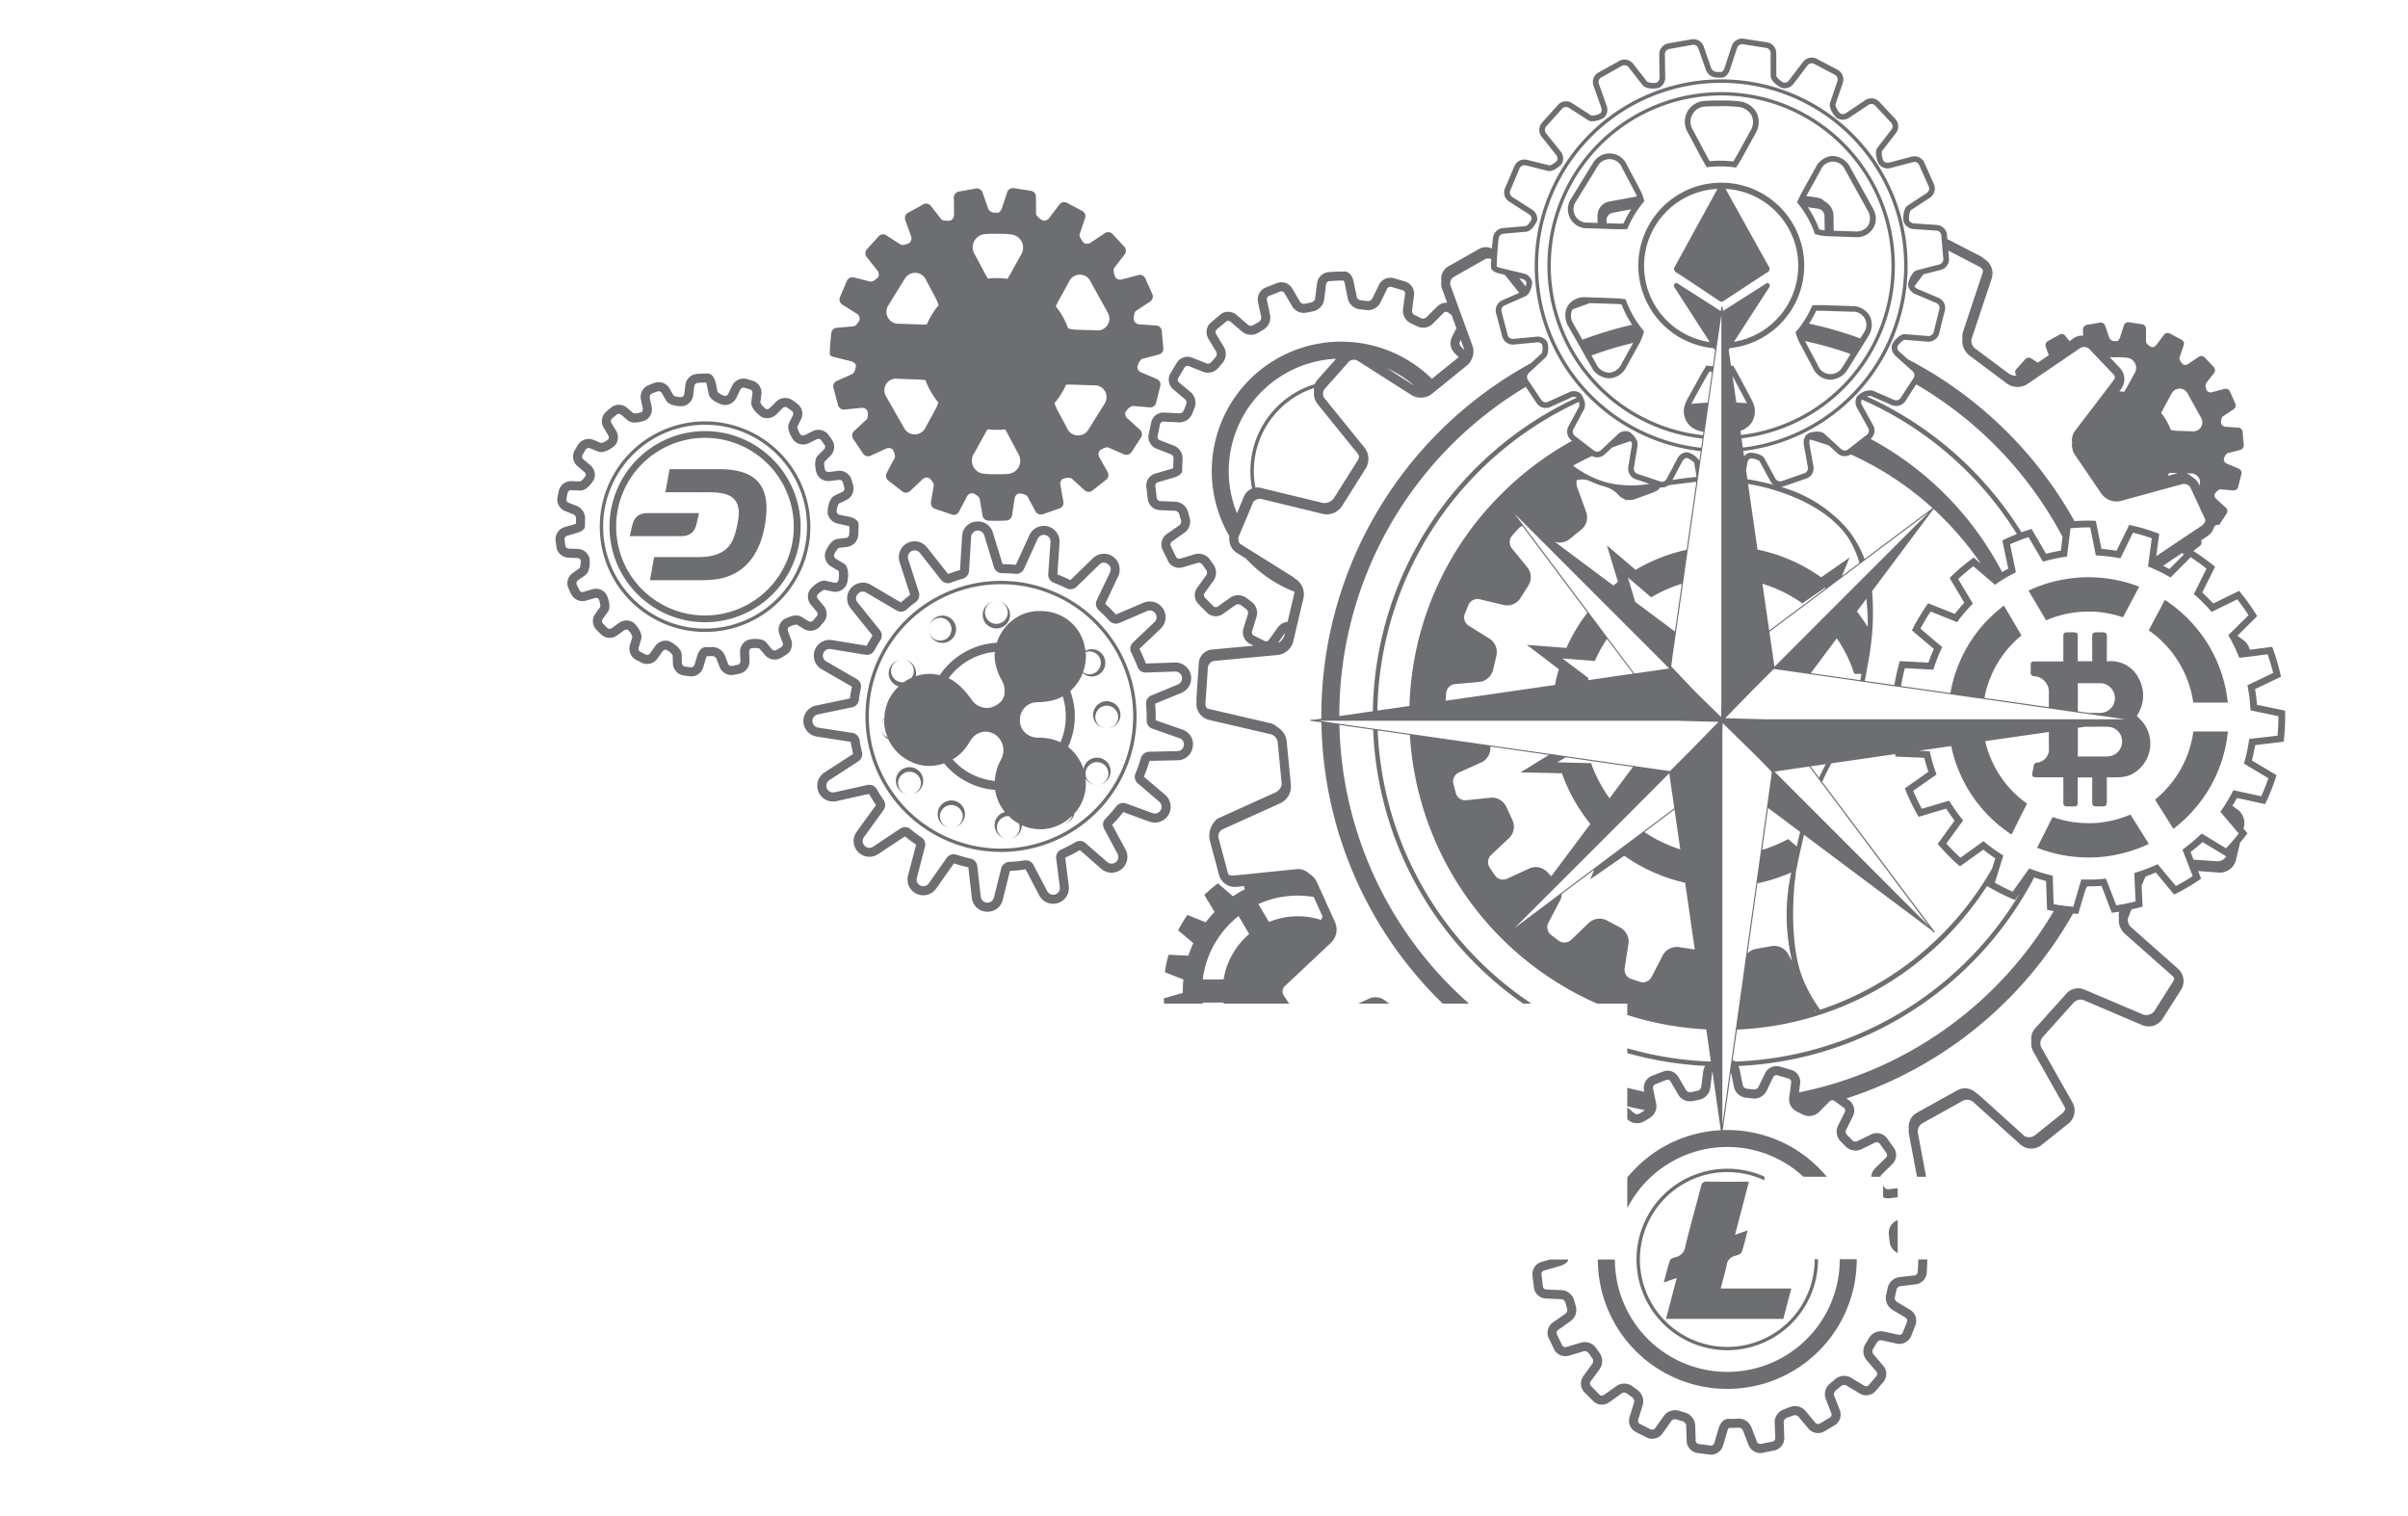
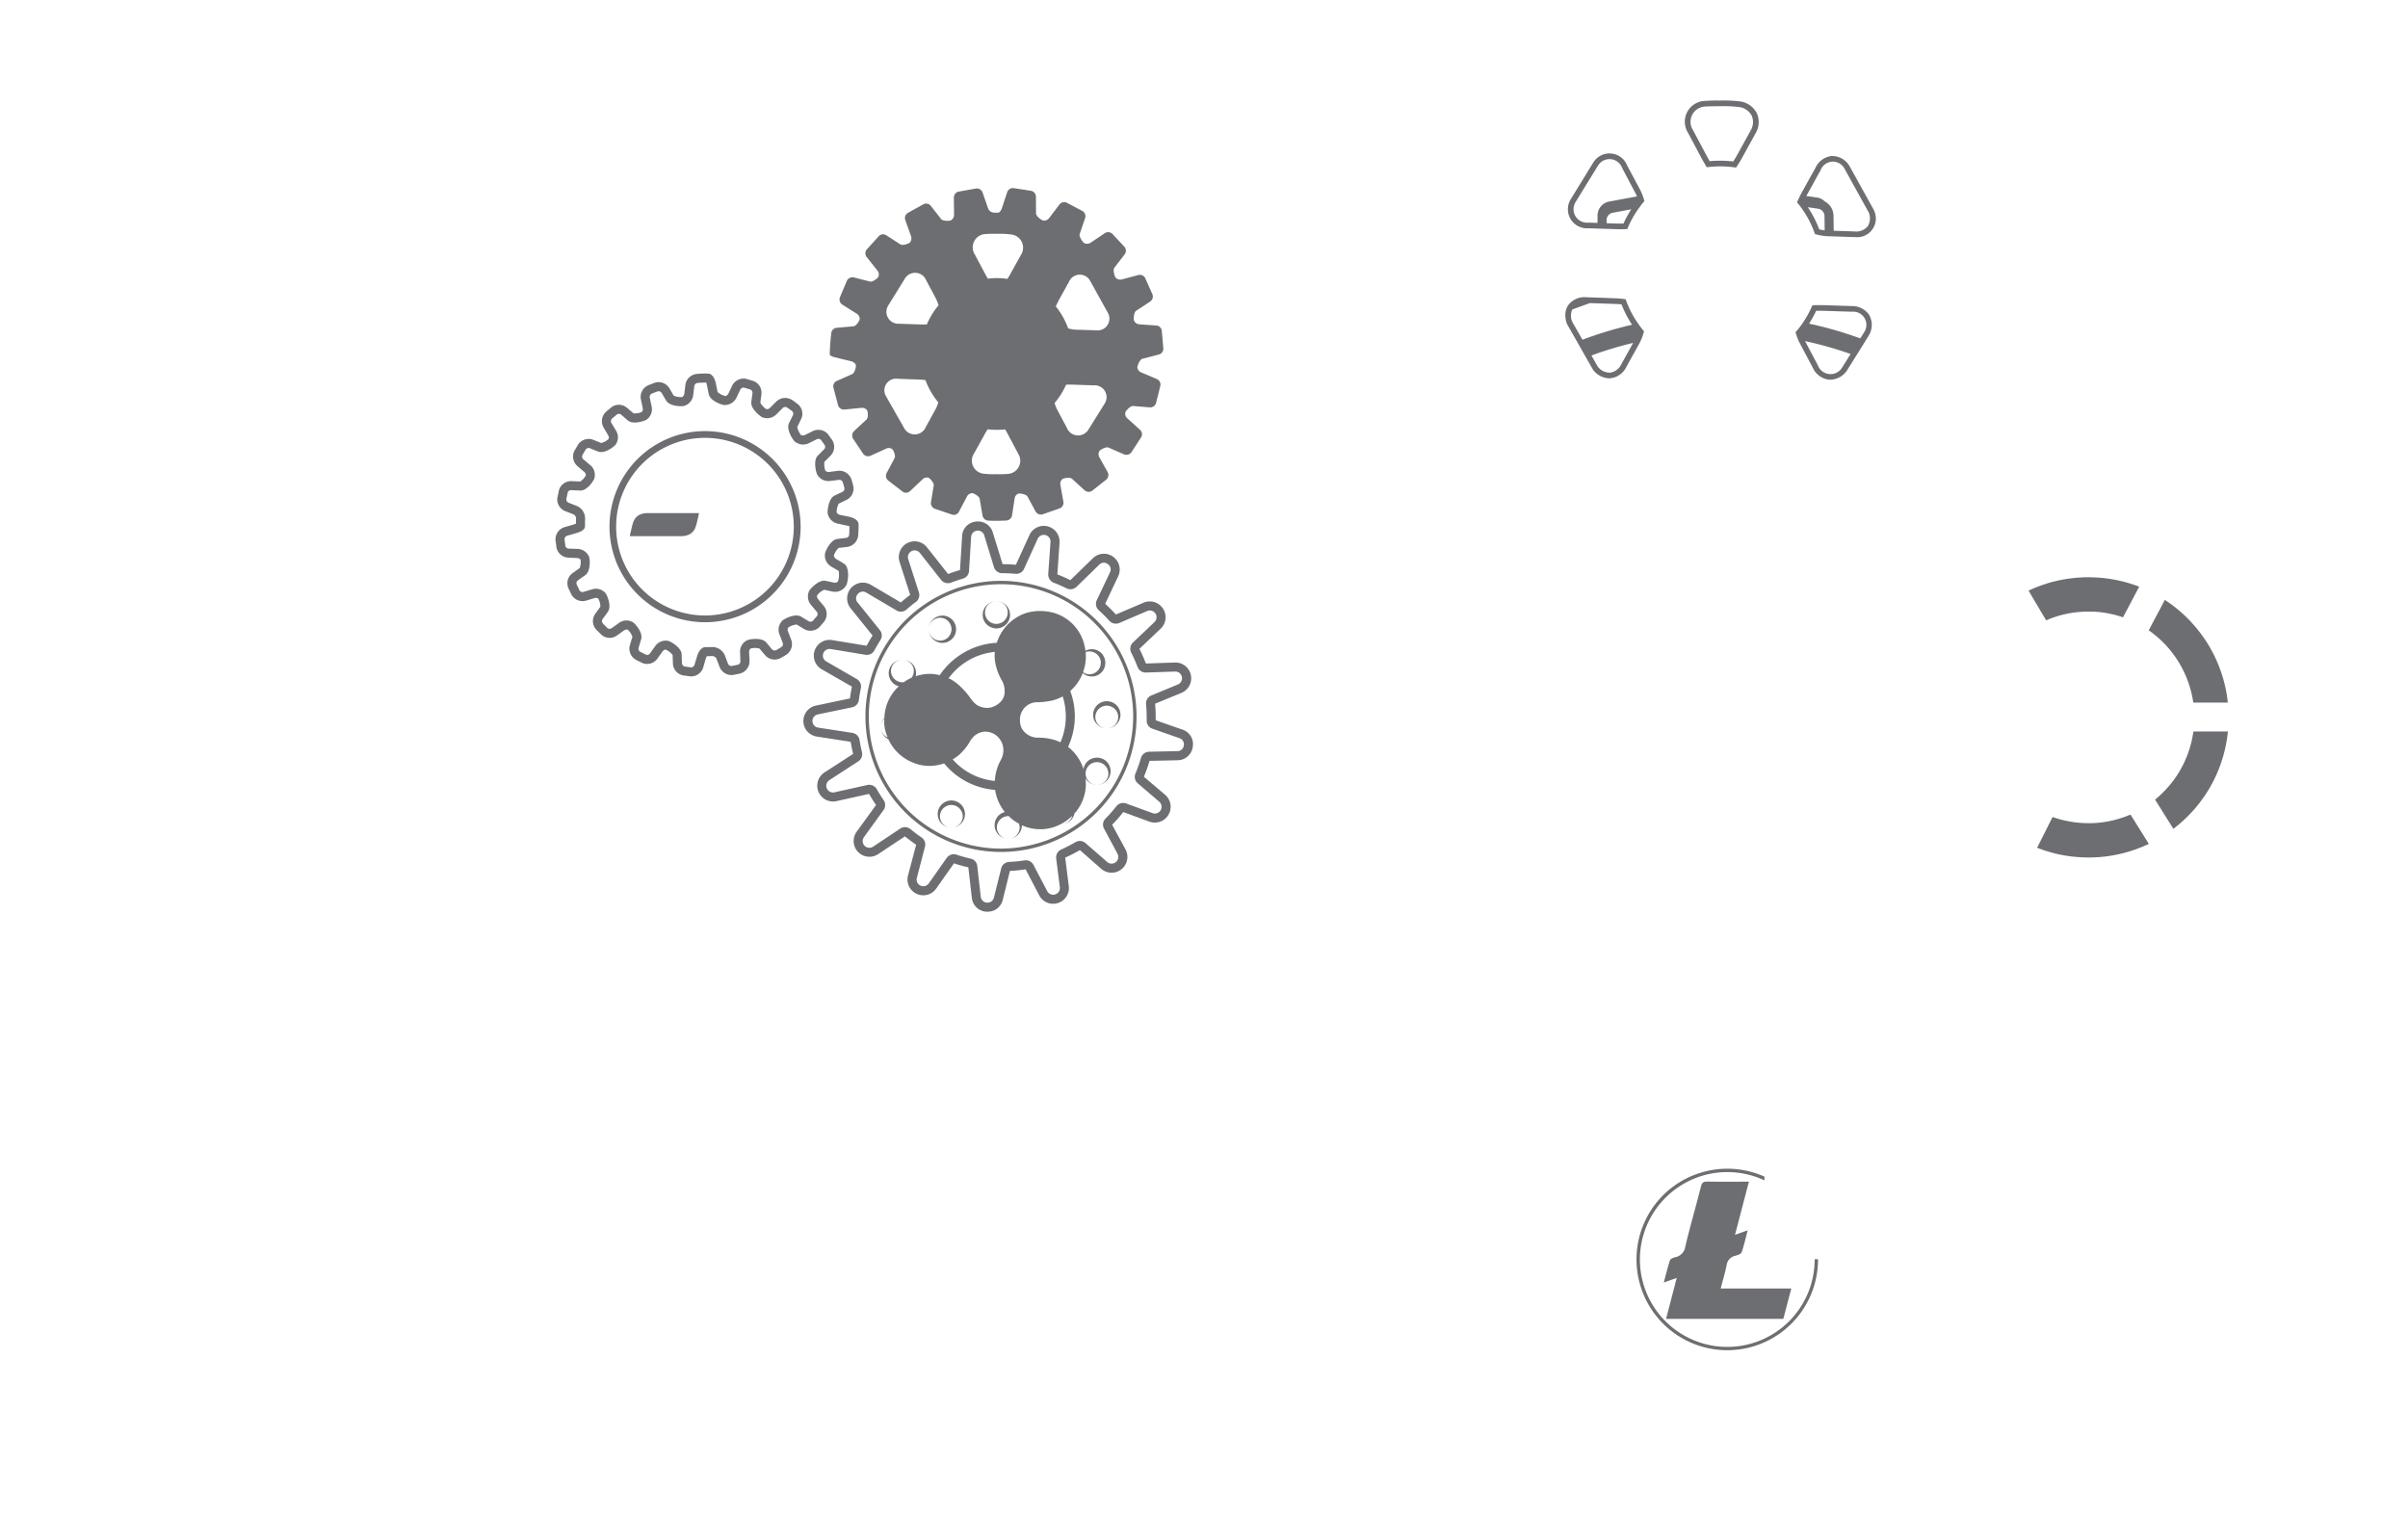
<svg xmlns="http://www.w3.org/2000/svg" id="Layer_1" data-name="Layer 1" viewBox="0 0 242.646 152.787">
  <title>crypto</title>
  <path d="M115.117,36.153l1.67-.43a.612.612,0,0,0,.44-.59l-.16-1.82a.605.605,0,0,0-.53-.51l-1.71-.12a.627.627,0,0,1-.56-.39c-.05-.19-.01-.82.21-.97l1.43-.94a.617.617,0,0,0,.23-.7l-.74-1.66a.611.611,0,0,0-.68-.31l-1.65.44a.625.625,0,0,1-.66-.19c-.11-.17-.28-.78-.12-.98l1.05-1.36a.615.615,0,0,0-.02-.74l-1.24-1.33a.616.616,0,0,0-.74-.06l-1.42.95a.645.645,0,0,1-.69.04c-.15-.13-.52-.65-.43-.9l.55-1.62a.594.594,0,0,0-.26-.69l-1.6-.85a.601.601,0,0,0-.72.17l-1.04,1.37a.639.639,0,0,1-.63.26c-.19-.07-.7-.44-.7-.71l-.01-1.71a.607.607,0,0,0-.47-.57l-1.8-.28a.608.608,0,0,0-.62.4l-.54,1.63c-.08.25-.26.45-.4.45h-.36a.683.683,0,0,1-.63-.43l-.56-1.62a.62.62,0,0,0-.63-.39l-1.8.32a.618.618,0,0,0-.46.58l.02,1.72a.658.658,0,0,1-.33.6c-.19.06-.8.07-.97-.13l-1.05-1.35a.601.601,0,0,0-.72-.16l-1.6.89a.608.608,0,0,0-.25.7l.58,1.62a.661.661,0,0,1-.12.67c-.15.11-.72.32-.94.18l-1.44-.93a.589.589,0,0,0-.73.08l-1.24,1.37a.615.615,0,0,0,0,.74l1.07,1.35a.621.621,0,0,1,.11.66c-.1.16-.57.53-.83.47l-1.66-.42a.624.624,0,0,0-.67.32l-.72,1.71a.616.616,0,0,0,.23.7l1.46.92a.612.612,0,0,1,.31.58c-.04.18-.36.68-.62.7l-1.71.15a.605.605,0,0,0-.53.52s-.15,1.24-.15,2.12v.07c.01.08.22.19.47.25l1.67.41c.26.06.48.26.49.44s-.13.75-.37.85l-1.57.7a.598.598,0,0,0-.33.66l.48,1.81a.607.607,0,0,0,.61.41l1.71-.17a.648.648,0,0,1,.61.26c.07.17.12.75-.08.92l-1.26,1.17a.622.622,0,0,0-.1.73l1.04,1.56a.622.622,0,0,0,.72.19l1.56-.71a.608.608,0,0,1,.66.05c.12.13.35.66.22.89l-.81,1.52a.612.612,0,0,0,.14.72l1.49,1.15a.603.603,0,0,0,.73-.06l1.25-1.18a.612.612,0,0,1,.64-.16c.15.09.54.51.5.77l-.28,1.7a.618.618,0,0,0,.37.64l1.78.6a.579.579,0,0,0,.67-.29l.8-1.52a.627.627,0,0,1,.55-.36c.18.03.69.31.74.57l.29,1.7a.627.627,0,0,0,.55.5s.42.02.88.02c.49,0,.99-.03.99-.03a.627.627,0,0,0,.55-.5l.26-1.7a.606.606,0,0,1,.41-.52c.18-.02.76.07.89.3l.82,1.52a.627.627,0,0,0,.69.28l1.75-.61a.599.599,0,0,0,.36-.64l-.3-1.69a.608.608,0,0,1,.22-.63c.17-.09.76-.19.95-.01l1.27,1.16a.616.616,0,0,0,.74.05l1.45-1.14a.627.627,0,0,0,.14-.73l-.84-1.5a.619.619,0,0,1,.01-.66c.13-.14.66-.44.91-.33l1.57.69a.633.633,0,0,0,.72-.2l1-1.54a.591.591,0,0,0-.11-.73l-1.27-1.15a.609.609,0,0,1-.21-.64c.08-.18.5-.64.76-.62l1.71.14a.616.616,0,0,0,.61-.42l.44-1.77a.611.611,0,0,0-.34-.66l-1.58-.67a.608.608,0,0,1-.4-.54C114.627,36.793,114.867,36.213,115.117,36.153Zm-20.87,5.13-.96,1.75a1.207,1.207,0,0,1-2.13.19l-1.9-3.33a1.175,1.175,0,0,1,1.22-1.72l2.03.07q.39.015.75.06a7.569,7.569,0,0,0,1.29,2.24A3.19,3.19,0,0,1,94.247,41.283Zm-.85-8.59c-.24.01-.5.01-.76,0l-2-.07a1.206,1.206,0,0,1-1.15-1.81l1.72-2.78a1.205,1.205,0,0,1,2.13.23l.95,1.78a4.921,4.921,0,0,1,.29.72A7.36,7.36,0,0,0,93.397,32.693Zm8.22,15.06a9.666,9.666,0,0,1-1.18.03,8.647,8.647,0,0,1-1.33-.05,1.321,1.321,0,0,1-.95-2.05l.99-1.78c.12-.23.25-.45.37-.64.3.03.61.05.92.05a7.927,7.927,0,0,0,.85-.04c.12.2.24.42.36.65l.95,1.79A1.33,1.33,0,0,1,101.617,47.753Zm1.25-22.05-.97,1.75c-.12.23-.26.45-.38.65a7.852,7.852,0,0,0-1.08-.08,6.547,6.547,0,0,0-.89.06c-.12-.2-.25-.43-.37-.66l-.95-1.78a1.339,1.339,0,0,1,.98-2.05,11.12,11.12,0,0,1,1.23-.03,9.019,9.019,0,0,1,1.49.07A1.336,1.336,0,0,1,102.867,25.703Zm8.47,14.93-1.7,2.72a1.213,1.213,0,0,1-2.13-.24l-.95-1.78a3.739,3.739,0,0,1-.29-.72,7.499,7.499,0,0,0,1.16-1.85c.23-.01.49-.01.74,0l2.04.07A1.193,1.193,0,0,1,111.337,40.633Zm-.92-7.35-2-.06a3.438,3.438,0,0,1-.78-.13,7.705,7.705,0,0,0-1.25-2.22c.1-.21.21-.44.33-.67l.99-1.78a1.184,1.184,0,0,1,2.11-.18l1.84,3.32A1.188,1.188,0,0,1,110.417,33.283Z" style="fill:#6d6e71" />
-   <path d="M139.837,101.033h.02c-.05-.02-.09-.05-.13-.07a1.6,1.6,0,0,0-1.75-.34l-1.1.51h3.1A.709.709,0,0,0,139.837,101.033Zm0,0h.02c-.05-.02-.09-.05-.13-.07a1.6,1.6,0,0,0-1.75-.34l-1.1.51h3.1A.709.709,0,0,0,139.837,101.033Zm0,0h.02c-.05-.02-.09-.05-.13-.07a1.6,1.6,0,0,0-1.75-.34l-1.1.51h3.1A.709.709,0,0,0,139.837,101.033Zm45.55,25.86v.02a11.33,11.33,0,1,1-22.66.01h-1.72a13.045,13.045,0,0,0,26.09-.01v-.02Zm-45.55-25.86h.02c-.05-.02-.09-.05-.13-.07a1.6,1.6,0,0,0-1.75-.34l-1.1.51h3.1A.709.709,0,0,0,139.837,101.033Zm45.55,25.86v.02a11.33,11.33,0,1,1-22.66.01h-1.72a13.045,13.045,0,0,0,26.09-.01v-.02Zm4.9-7.05a.491.491,0,0,1-.44-.24l-.09-.19v1.24a1.201,1.201,0,0,0,.64.1l.83-.11v-.91Zm3.01,7.07c-.01.65-.06,1.29-.06,1.3a.384.384,0,0,1-.3.31l-1.57.18a1.384,1.384,0,0,0-1.15,1.08l-.16.74a1.384,1.384,0,0,0,.61,1.45l1.36.82a.358.358,0,0,1,.15.38l-.46,1.15a.363.363,0,0,1-.37.19l-1.56-.34a1.412,1.412,0,0,0-1.44.64l-.39.65a1.39,1.39,0,0,0,.11,1.57l1.03,1.21a.361.361,0,0,1,0,.41l-.81.95a.38.38,0,0,1-.41.05l-1.36-.82a1.39,1.39,0,0,0-1.57.13l-.57.48a1.388,1.388,0,0,0-.41,1.52l.58,1.48a.346.346,0,0,1-.13.39l-1.07.64a.365.365,0,0,1-.41-.09l-1.02-1.22a1.396,1.396,0,0,0-1.53-.38l-.68.26a1.377,1.377,0,0,0-.88,1.31l.06,1.58a.355.355,0,0,1-.24.33l-1.24.25a.389.389,0,0,1-.36-.21l-.57-1.49a1.395,1.395,0,0,0-1.33-.86,7.831,7.831,0,0,1-.88.03h-.15c-.45,0-.79.47-.93.94l-.45,1.52a.35.35,0,0,1-.34.23l-1.25-.16a.386.386,0,0,1-.28-.32l-.05-1.59a1.41,1.41,0,0,0-.97-1.24l-.66-.2a1.391,1.391,0,0,0-1.5.49l-.92,1.29a.379.379,0,0,1-.4.11l-1.14-.57a.379.379,0,0,1-.16-.39l.47-1.52a1.402,1.402,0,0,0-.52-1.49l-.54-.4a1.402,1.402,0,0,0-1.58-.02l-1.29.92a.362.362,0,0,1-.41-.02l-.9-.92a.363.363,0,0,1-.03-.41l.94-1.29a1.402,1.402,0,0,0-.01-1.58l-.38-.54a1.386,1.386,0,0,0-1.48-.53l-1.52.45a.373.373,0,0,1-.39-.15l-.56-1.16a.373.373,0,0,1,.12-.4l1.3-.92a1.381,1.381,0,0,0,.5-1.49l-.18-.63a1.383,1.383,0,0,0-1.23-.98l-1.59-.07a.375.375,0,0,1-.31-.27l-.15-1.29a.378.378,0,0,1,.24-.34l1.53-.44c.78-.22.91-.52.93-.68h-1.85l-.87.25a1.275,1.275,0,0,0-.89,1.3l.16,1.32v.01a1.267,1.267,0,0,0,1.18,1.05l1.58.07a.467.467,0,0,1,.39.31l.19.65v.01a.484.484,0,0,1-.15.47l-1.31.92a1.279,1.279,0,0,0-.42,1.52l.58,1.19v.02a1.298,1.298,0,0,0,1.46.61l1.52-.46a.496.496,0,0,1,.47.17l.39.56.01.01a.497.497,0,0,1,0,.5l-.93,1.29a1.28,1.28,0,0,0,.09,1.58l.94.94a1.252,1.252,0,0,0,1.57.11l1.29-.92a.457.457,0,0,1,.49.01l.57.41.01.01a.496.496,0,0,1,.17.47l-.47,1.52a1.28,1.28,0,0,0,.6,1.46l1.17.59.01.01a1.272,1.272,0,0,0,1.53-.41l.92-1.29a.463.463,0,0,1,.47-.15l.68.2.02.01a.483.483,0,0,1,.31.39l.05,1.59a1.279,1.279,0,0,0,1.04,1.19l1.29.17h.02a.41.41,0,0,0,.11.01,1.289,1.289,0,0,0,1.2-.89l.45-1.52a.86.86,0,0,1,.14-.29h.06c.54,0,.93-.02.94-.02a.456.456,0,0,1,.42.26l.57,1.49a1.278,1.278,0,0,0,1.37.79l1.27-.26h.01a1.266,1.266,0,0,0,.95-1.26l-.06-1.58a.467.467,0,0,1,.27-.41l.71-.27h.01a.489.489,0,0,1,.49.12l1.02,1.22a1.281,1.281,0,0,0,1.55.3l1.1-.66h.02a1.282,1.282,0,0,0,.49-1.5l-.58-1.48a.476.476,0,0,1,.13-.48l.59-.49.01-.01a.497.497,0,0,1,.5-.04l1.36.82a1.274,1.274,0,0,0,1.56-.22l.83-.97.01-.01a1.277,1.277,0,0,0-.02-1.58l-1.03-1.21a.479.479,0,0,1-.03-.49l.41-.67.01-.01a.473.473,0,0,1,.45-.21l1.56.34a1.276,1.276,0,0,0,1.4-.72l.47-1.18v-.01a1.274,1.274,0,0,0-.53-1.49l-1.36-.81a.482.482,0,0,1-.2-.46l.17-.77v-.01a.463.463,0,0,1,.36-.34l1.58-.19a1.275,1.275,0,0,0,1.1-1.13c0-.03.05-.7.06-1.38Zm-2.07-.65v-3.32l-.16.08a.744.744,0,0,0-.21.13,1.409,1.409,0,0,0-.53,1.26l.09.76A1.386,1.386,0,0,0,191.227,126.263Zm39.03-54.65-2.83-.59c-.04-.53-.1-1.06-.19-1.58l2.61-1.25-.06-.26a20.425,20.425,0,0,0-.73-2.49l-.1-.26-2.25.29a1.691,1.691,0,0,0-.84-1.09,1.393,1.393,0,0,0-.43-.3l2.01-1.99-.14-.23a19.723,19.723,0,0,0-1.51-2.11l-.17-.21-2.6,1.27q-.54-.57-1.11-1.11l1.29-2.59-.21-.17a23.011,23.011,0,0,0-1.98-1.42l.68-.53a.459.459,0,0,0,.1-.54l.67-.45a1.197,1.197,0,0,0,.21-.17.523.523,0,0,0,.1-.11,1.183,1.183,0,0,0,.21-.32,1.424,1.424,0,0,0,.08-.18.421.421,0,0,1,.55-.32l.77-1.18a.469.469,0,0,0-.09-.56l-.97-.88a.483.483,0,0,1-.16-.49c.06-.14.38-.49.58-.48l1.31.11a.487.487,0,0,0,.47-.32l.34-1.37a.477.477,0,0,0-.26-.5l-1.21-.51a.468.468,0,0,1-.31-.42c.01-.15.2-.59.39-.64l1.28-.33a.496.496,0,0,0,.34-.46l-.12-1.39a.478.478,0,0,0-.41-.39l-1.32-.09a.469.469,0,0,1-.42-.3c-.04-.15-.01-.63.16-.74l1.1-.73a.47.47,0,0,0,.17-.54l-.57-1.27a.477.477,0,0,0-.52-.24l-1.27.34a.478.478,0,0,1-.5-.14c-.09-.13-.22-.6-.1-.76l.81-1.04a.48.48,0,0,0-.01-.57l-.95-1.01a.469.469,0,0,0-.57-.06l-1.09.74a.487.487,0,0,1-.53.02c-.12-.09-.4-.49-.33-.68l.42-1.25a.452.452,0,0,0-.2-.53l-1.23-.65a.462.462,0,0,0-.55.13l-.79,1.05a.504.504,0,0,1-.49.2c-.15-.05-.54-.34-.54-.54v-1.31a.46.46,0,0,0-.36-.44l-1.38-.21a.458.458,0,0,0-.48.3l-.41,1.25c-.07.19-.2.35-.31.35h-.28a.528.528,0,0,1-.48-.34l-.43-1.24a.458.458,0,0,0-.48-.29l-1.38.24a.49.49,0,0,0-.36.45l.01.64a1.44,1.44,0,0,0-.91.22l-.46.32-.43-.54a.462.462,0,0,0-.55-.13l-1.23.69a.479.479,0,0,0-.19.54l.31.86-1.1.75-.68-.43a.453.453,0,0,0-.56.06l-.95,1.05a.465.465,0,0,0,0,.57l.04.05a1.092,1.092,0,0,1-.81-.22l-3.39-2.53a.95.95,0,0,1-.32-.96l2.03-6.1a1.692,1.692,0,0,0-.76-1.94l-.03-.01a1.481,1.481,0,0,0-.31-.25l-3.2-1.65a1.333,1.333,0,0,0-.18-.07l-.04-.5a1.115,1.115,0,0,0-.99-.94l-2.32-.16a.572.572,0,0,1-.5-.31,1.651,1.651,0,0,1,.16-1.01l1.95-1.28a1.116,1.116,0,0,0,.41-1.3l-1.01-2.27a1.095,1.095,0,0,0-1.24-.56l-2.25.59a.605.605,0,0,1-.58-.13,1.619,1.619,0,0,1-.18-1.01l1.42-1.84a1.111,1.111,0,0,0-.03-1.36l-1.69-1.81-.01-.01a1.116,1.116,0,0,0-1.36-.13l-1.93,1.3a.614.614,0,0,1-.59.06,1.711,1.711,0,0,1-.5-.9l.75-2.2a1.116,1.116,0,0,0-.47-1.28l-2.2-1.16a1.111,1.111,0,0,0-1.33.32l-1.41,1.85a.57.57,0,0,1-.53.26c-.25-.09-.76-.53-.76-.69l-.01-2.32a1.107,1.107,0,0,0-.87-1.05l-2.46-.38a1.108,1.108,0,0,0-1.15.73l-.73,2.22a.765.765,0,0,1-.28.41h-.49a.671.671,0,0,1-.58-.4l-.76-2.19a1.093,1.093,0,0,0-1.16-.71l-2.45.43h-.01a1.132,1.132,0,0,0-.85,1.07l.03,2.33a.584.584,0,0,1-.26.53,1.52,1.52,0,0,1-.99-.08l-1.43-1.83a1.094,1.094,0,0,0-1.33-.29l-2.19,1.22h-.01a1.111,1.111,0,0,0-.45,1.29l.78,2.2a.616.616,0,0,1-.06.58,1.549,1.549,0,0,1-.95.23l-1.95-1.26a1.104,1.104,0,0,0-1.35.15l-1.69,1.88a1.111,1.111,0,0,0-.01,1.36l1.45,1.83a.573.573,0,0,1,.13.56c-.12.2-.66.55-.81.51l-2.25-.56a1.096,1.096,0,0,0-1.23.58l-.99,2.33-.01.01a1.111,1.111,0,0,0,.44,1.29l1.97,1.26a.583.583,0,0,1,.3.48c-.05.22-.44.72-.59.73l-2.32.2a1.114,1.114,0,0,0-.98.95c0,.04-.06.5-.11,1.11a1.409,1.409,0,0,0-1.25.02l-3.2,1.81a1.479,1.479,0,0,0-.65,1.45,1.542,1.542,0,0,0,.07.77l.52,1.42a1.287,1.287,0,0,0-.99.36l-1.13,1.12a.484.484,0,0,1-.49.08l-.68-.34h-.02a.458.458,0,0,1-.23-.43l.2-1.58a1.263,1.263,0,0,0-.83-1.33l-1.24-.37h-.01a1.271,1.271,0,0,0-1.44.66l-.7,1.43a.493.493,0,0,1-.44.23l-.73-.09h-.02a.466.466,0,0,1-.36-.33l-.32-1.55c-.1-.5-.41-1-.88-1.01h-.16c-.72,0-1.47.06-1.5.06a1.295,1.295,0,0,0-1.14,1.1l-.2,1.58a.478.478,0,0,1-.34.36l-.7.15h-.02a.467.467,0,0,1-.45-.19l-.8-1.37a1.278,1.278,0,0,0-1.49-.54l-1.21.47-.02.01a1.302,1.302,0,0,0-.73,1.4l.33,1.56a.491.491,0,0,1-.2.46l-.61.36h-.01a.458.458,0,0,1-.49-.03l-1.2-1.03a1.277,1.277,0,0,0-1.58-.04l-1.01.86h-.01a1.305,1.305,0,0,0-.23,1.57l.82,1.36a.499.499,0,0,1-.05.5l-.45.52-.01.01a.44.44,0,0,1-.47.13l-1.48-.59a1.277,1.277,0,0,0-1.5.48l-.68,1.14-.01.01a1.281,1.281,0,0,0,.28,1.55l1.22,1.03a.477.477,0,0,1,.12.48l-.25.64-.01.01a.49.49,0,0,1-.41.28l-1.59-.08a1.257,1.257,0,0,0-1.26.94l-.28,1.3v.01a1.278,1.278,0,0,0,.78,1.38l1.48.58a.47.47,0,0,1,.26.41c0,.02-.03.45-.04.98-.07.03-.17.07-.29.11l-1.53.44a1.275,1.275,0,0,0-.89,1.3l.16,1.32v.01a1.267,1.267,0,0,0,1.18,1.05l1.58.07a.484.484,0,0,1,.39.31l.19.65v.01a.502.502,0,0,1-.15.48l-1.31.91a1.279,1.279,0,0,0-.42,1.52l.58,1.19v.02a1.273,1.273,0,0,0,1.46.61l1.52-.45a.469.469,0,0,1,.47.16l.39.56.01.01a.474.474,0,0,1,0,.5l-.93,1.29a1.279,1.279,0,0,0,.09,1.58l.93.94.01.01a1.265,1.265,0,0,0,1.57.1l1.29-.92a.497.497,0,0,1,.5.01l.56.41.01.01a.496.496,0,0,1,.17.47l-.47,1.52a1.299,1.299,0,0,0,.6,1.47l.46.22-4.28.4a1.464,1.464,0,0,0-1.26,1.27l-.25,3.71a.975.975,0,0,0,.02.24l-.02.2v.01a1.671,1.671,0,0,0,1.26,1.65l6.28,1.46a.953.953,0,0,1,.65.77l.41,4.27a1.145,1.145,0,0,1-.61.8l-5.88,2.66a2.271,2.271,0,0,0-.78,2.11l.96,3.59v.02a1.679,1.679,0,0,0,1.73,1.15l.78-.08.07.32a10.841,10.841,0,0,0-1.18.71l-1.52-1.31a13.869,13.869,0,0,0-1.37,1.17l1.03,1.72a11.091,11.091,0,0,0-.89,1.04l-1.85-.74a14.138,14.138,0,0,0-.93,1.55l1.53,1.29c-.19.41-.35.83-.5,1.26l-1.99-.09a12.789,12.789,0,0,0-.38,1.76l1.87.73a11.695,11.695,0,0,0-.06,1.19v.16l-1.92.56c.01.17.02.35.04.52h3.9a.357.357,0,0,1-.02-.1h2.1c.01.03.01.07.02.1h6.6l-.57-.85a.759.759,0,0,1,.12-.9l4.69-4.41a1.852,1.852,0,0,0,.37-2.07l-.7-1.54-.33-.72h.01l-.81-1.76a1.248,1.248,0,0,0-.15-.28,1.15,1.15,0,0,0-.14-.17h-.01a1.817,1.817,0,0,0-.45-.38,1.616,1.616,0,0,0-.59-.38c-.01,0-.03-.01-.04-.01a.83.83,0,0,0-.21-.06,1.143,1.143,0,0,0-.41-.02l-1.55.16-1.91.19-2.11.22-.84.08a.89.89,0,0,1-.45-.07.751.751,0,0,1-.1-.2l-.95-3.57a.758.758,0,0,1,.4-.81l5.88-2.66a1.849,1.849,0,0,0,1.02-1.82l-.42-4.39a1.876,1.876,0,0,0-.93-1.43,1.527,1.527,0,0,0-.71-.4l-6.27-1.46a.562.562,0,0,1-.12-.04.748.748,0,0,1-.16-.45l.25-3.69a.764.764,0,0,1,.64-.64l6.42-.6a1.833,1.833,0,0,0,1.55-1.4l.2-.86.21-.89.6-2.54a1.407,1.407,0,0,0,.05-.35,1.858,1.858,0,0,0-.47-1.31,1.207,1.207,0,0,0-.16-.16,2.016,2.016,0,0,0-.18-.13l-.11-.07a2.31,2.31,0,0,0-.24-.2l-5.27-3.29a.78.78,0,0,1-.14-.73l.45-1.06.98-2.34a.622.622,0,0,1,.24-.27.052.052,0,0,1,.04-.02.455.455,0,0,1,.19-.08.035.035,0,0,1,.02-.01.583.583,0,0,1,.32-.02l6.27,1.52a1.835,1.835,0,0,0,1.92-.82l2.36-3.75a1.839,1.839,0,0,0-.09-2.09l-4.06-5.01a.781.781,0,0,1,.01-.91l.4-.46.22-.24.13-.14,1.69-1.91a.757.757,0,0,1,.9-.11l5.43,3.46a1.826,1.826,0,0,0,1.43.19c.01,0,.02-.01.03-.01a.879.879,0,0,0,.15-.05,1.201,1.201,0,0,0,.23-.11,2.069,2.069,0,0,0,.24-.17l.77-.62,2.7-2.19a1.67,1.67,0,0,0,.34-.36.894.894,0,0,0,.06-.1,1.616,1.616,0,0,0,.1-.18.851.851,0,0,0,.09-.22,1.605,1.605,0,0,0,.08-.38.985.985,0,0,0,.02-.17l-.01.01a1.559,1.559,0,0,0-.09-.61l-.62-1.71-.72-1.97-.87-2.38a.759.759,0,0,1,.3-.86l3.18-1.81a.745.745,0,0,1,.62,0c-.01.25-.02.5-.02.73v.1c.01.38.6.56.85.62l.54.13,1.45,1.82-1.73.76a1.108,1.108,0,0,0-.62,1.22l.65,2.46v.01a1.124,1.124,0,0,0,1.14.76l2.32-.22a.577.577,0,0,1,.53.18,1.466,1.466,0,0,1-.03.93l-1.07.98a40.49,40.49,0,0,0-21.13,35.57v.26l-.7.1h-.39l-.01.11,1.11.16a40.279,40.279,0,0,0,12.22,28.34h2.65a38.512,38.512,0,0,1-13.06-28.08l3.4.48a35.337,35.337,0,0,0,15.11,27.6h.84a34.793,34.793,0,0,1-15.49-27.53l3.24.46a31.656,31.656,0,0,0,18.86,27.07h3.05v1.15a31.329,31.329,0,0,0,7.96,1.45l.46,3.23v.01h-.01a34.364,34.364,0,0,1-8.41-1.34v.49a35.643,35.643,0,0,0,7.87,1.29,1.104,1.104,0,0,0-.22.56l-.2,1.58a.495.495,0,0,1-.34.36l-.71.15h-.01a.459.459,0,0,1-.45-.19l-.81-1.37a1.252,1.252,0,0,0-1.48-.54l-1.22.47-.01.01a1.27,1.27,0,0,0-.73,1.4l.04.18c-.58-.12-1.16-.26-1.73-.4v1.86c.59.14,1.18.28,1.78.39l-.57.35h-.01a.458.458,0,0,1-.49-.03l-.71-.61v1.21l.11.09a1.406,1.406,0,0,0,1.58.12l.58-.35a1.379,1.379,0,0,0,.53-.59,1.326,1.326,0,0,0,.11-.85l-.21-1-.11-.56a.363.363,0,0,1,.19-.37l1.18-.47a.373.373,0,0,1,.39.15l.8,1.37a1.397,1.397,0,0,0,.21.27h.01a1.392,1.392,0,0,0,1.23.35l.68-.14c.05-.01.1-.03.14-.04a1.421,1.421,0,0,0,.94-1.11l.19-1.58a.641.641,0,0,1,.02-.07l.01-.01.84,5.89a12.948,12.948,0,0,0-6.57,2.17,13.498,13.498,0,0,0-2.85,2.59v3.09a11.421,11.421,0,0,1,4-4.39,11.966,11.966,0,0,1,1.5-.8,11.324,11.324,0,0,1,9.08-.04,12.422,12.422,0,0,1,1.53.81,11.161,11.161,0,0,1,1.64,1.26h2.35a13.098,13.098,0,0,0-1.66-1.67,13.614,13.614,0,0,0-1.3-.96,13.024,13.024,0,0,0-7.06-2.08c-.15,0-.31,0-.46.01l.82-5.83.31,1.5a1.398,1.398,0,0,0,1.17,1.06l.71.08a1.026,1.026,0,0,0,.25.01h.02a1.414,1.414,0,0,0,1.12-.74l.7-1.44a.357.357,0,0,1,.38-.17l1.2.35a.368.368,0,0,1,.22.35l-.16,1.2-.05.38a1.375,1.375,0,0,0,.7,1.34c.02.01.04.03.06.04l.66.32a1.421,1.421,0,0,0,1.56-.24l.8-.81.32-.32a.381.381,0,0,1,.42-.05l.16.12.85.61a.354.354,0,0,1,.09.4l-.71,1.42a1.411,1.411,0,0,0,.28,1.56l.52.52a1.395,1.395,0,0,0,1.55.28l1.43-.7a.383.383,0,0,1,.41.09l.72,1.01a.379.379,0,0,1-.04.41l-1.13,1.11a1.362,1.362,0,0,0-.38.84h.93a.339.339,0,0,1,.09-.19l1.13-1.11a1.282,1.282,0,0,0,.16-1.57l-.74-1.04-.01-.01a1.293,1.293,0,0,0-1.54-.36l-1.43.7a.488.488,0,0,1-.49-.09l-.54-.55h-.01a.466.466,0,0,1-.09-.49l.71-1.42a1.282,1.282,0,0,0-.36-1.54l-.31-.22a40.585,40.585,0,0,0,22.84-18.64c.08.01.16.01.25.02l.27.02.71-2.39c.06-.13.12-.26.18-.38.48,0,.97-.02,1.46-.05l1.03,2.71.27-.04c.16-.02.32-.04.48-.07a1.614,1.614,0,0,0-.03.62,1.832,1.832,0,0,0,.56,1.57l4.81,4.26a.658.658,0,0,1,.2.34.666.666,0,0,1-.09.21l-1.91,3.01a1.001,1.001,0,0,1-1.16.34l-5.93-2.52a1.587,1.587,0,0,0-1.77.42l-3.13,3.48a1.588,1.588,0,0,0-.4,1.31,1.723,1.723,0,0,0,.2,1.07l3.17,5.6a.732.732,0,0,1,.05.12.947.947,0,0,1-.29.48l-2.8,2.24a1.027,1.027,0,0,1-.99.09l-4.62-4.17a1.367,1.367,0,0,0-.29-.2l-.09-.09a1.604,1.604,0,0,0-1.82-.17l-4.06,2.25a1.606,1.606,0,0,0-.81,1.61,1.567,1.567,0,0,0,.01.53l.81,4.31h.92l-.84-4.48a.959.959,0,0,1,.45-.9l4.08-2.27.02-.01a.951.951,0,0,1,1.01.1l4.78,4.31a1.67,1.67,0,0,0,2.08.09l2.81-2.24.01-.01a1.668,1.668,0,0,0,.37-2.04l-3.17-5.6a.936.936,0,0,1,.13-1l3.14-3.5.02-.01a.942.942,0,0,1,.98-.24l5.93,2.53a1.661,1.661,0,0,0,1.99-.59l1.93-3.02v-.01a1.67,1.67,0,0,0-.31-2.05l-4.82-4.27a.936.936,0,0,1-.2-.98l.32-.76c.28-.06.56-.13.84-.2l.26-.07-.09-2.12.39-.92c.35-.12.69-.26,1.03-.41l1.85,2.23.25-.12a20.892,20.892,0,0,0,2.24-1.32l.23-.16-.3-.77,2.11.16a1.68,1.68,0,0,0,1.69-1.21l.43-1.81c.2-.24.39-.48.58-.73l.16-.21-.4-.48.06-.24v-.01a1.678,1.678,0,0,0-.85-1.79,1.198,1.198,0,0,0-.33-.25c.17-.26.32-.52.47-.79l2.83.62.11-.25a19.201,19.201,0,0,0,.96-2.41l.08-.26-2.48-1.48c.13-.51.24-1.03.33-1.55l2.87-.34.03-.27a20.039,20.039,0,0,0,.12-2.18v-.41Zm-99.49,18.64a10.58,10.58,0,0,1,1.6.13h.01l.9,1.99-.17.33a7.559,7.559,0,0,0-5.24.21l-1.06-1.81A9.505,9.505,0,0,1,130.767,90.253Zm-7.47,8.45h-2.1a9.615,9.615,0,0,1,3.61-6.39l1.07,1.81A7.589,7.589,0,0,0,123.297,98.703Zm23.81-64.28.09-.17.33.9a.075.075,0,0,0,.01.05c0,.01-.01.03-.01.04l-.33-.33A.488.488,0,0,1,147.107,34.423Zm-17.68,29.58a1.15,1.15,0,0,1-.65.78l.7-1Zm7.38-18.3a.835.835,0,0,1,.15.33,1.199,1.199,0,0,1-.15.37l-2.37,3.76a1.157,1.157,0,0,1-1.18.51l-6.26-1.52a1.158,1.158,0,0,0-.49-.01v-.01a8.266,8.266,0,0,1-.16-1.66,8.81,8.81,0,0,1,6.06-8.37h.01a1.142,1.142,0,0,0,0,.32,1.686,1.686,0,0,0,.33,1.27Zm-4.09-7.39a1.203,1.203,0,0,0-.22.4h-.01a9.15,9.15,0,0,0-6.32,10.51v.01a1.432,1.432,0,0,0-.78.71l-.74,1.77a11.089,11.089,0,0,1-.83-4.24,11.339,11.339,0,0,1,10.82-11.32Zm9.66.47-2.58-1.65a11.409,11.409,0,0,1,2.66,1.68A.113.113,0,0,1,142.377,38.783Zm3.9-7.04.48,1.32v.01l-.47.94a1.408,1.408,0,0,0,.28,1.56l.42.42-2.7,2.18a13.037,13.037,0,0,0-20.4,15.87v.02a1.665,1.665,0,0,0,.74,1.65l.92.57.02.02a13.152,13.152,0,0,0,4.87,3.33c0,.01.01.03.01.04v.01l-.7,2.98a1.368,1.368,0,0,0-.97.54l-.92,1.29a.374.374,0,0,1-.4.11l-1.14-.57a.379.379,0,0,1-.16-.39l.47-1.52a1.402,1.402,0,0,0-.52-1.49l-.54-.4a1.402,1.402,0,0,0-1.58-.02l-1.29.92a.362.362,0,0,1-.41-.02l-.9-.92a.362.362,0,0,1-.02-.41l.93-1.29a1.402,1.402,0,0,0-.01-1.58l-.38-.54a1.386,1.386,0,0,0-1.48-.53l-1.52.46a.397.397,0,0,1-.39-.16l-.56-1.16a.378.378,0,0,1,.12-.4l1.3-.92a1.381,1.381,0,0,0,.5-1.49l-.18-.63a1.383,1.383,0,0,0-1.23-.98l-1.59-.07a.375.375,0,0,1-.31-.27l-.15-1.28a.358.358,0,0,1,.24-.34l1.53-.45c.95-.27.95-.65.94-.77v-.08c0-.55.04-1.03.04-1.04a1.411,1.411,0,0,0-.84-1.34l-1.48-.57a.373.373,0,0,1-.21-.36l.26-1.27a.383.383,0,0,1,.34-.24l1.59.08a1.402,1.402,0,0,0,1.31-.87l.24-.61a1.413,1.413,0,0,0-.37-1.54l-1.22-1.02a.366.366,0,0,1-.07-.41l.66-1.11a.362.362,0,0,1,.39-.12l1.48.59a1.384,1.384,0,0,0,1.52-.4l.43-.51a1.394,1.394,0,0,0,.15-1.56l-.82-1.37a.383.383,0,0,1,.06-.42l.98-.82a.345.345,0,0,1,.41.01l1.2,1.03a1.406,1.406,0,0,0,1.58.12l.58-.35a1.421,1.421,0,0,0,.65-1.44l-.33-1.56a.363.363,0,0,1,.19-.37l1.18-.46a.351.351,0,0,1,.39.14l.8,1.37a1.374,1.374,0,0,0,1.45.62l.68-.14a1.409,1.409,0,0,0,1.08-1.15l.2-1.58a.385.385,0,0,1,.3-.3c.01,0,.75-.06,1.43-.06h.04a.851.851,0,0,1,.11.28l.31,1.55a1.398,1.398,0,0,0,1.17,1.06l.71.08a1.396,1.396,0,0,0,1.39-.73l.7-1.43a.37.37,0,0,1,.38-.18l1.2.35a.368.368,0,0,1,.22.35l-.21,1.58a1.397,1.397,0,0,0,.76,1.38l.66.32a1.403,1.403,0,0,0,1.56-.24l1.12-1.13a.362.362,0,0,1,.42-.04Zm71.76,9.36.75-1.37a.911.911,0,0,1,1.62-.14l1.41,2.55a.911.911,0,0,1-.95,1.32l-1.54-.05a3.031,3.031,0,0,1-.59-.1,6.064,6.064,0,0,0-.96-1.7C217.857,41.443,217.937,41.273,218.037,41.103Zm3.6,7.82-.07-.16-.01-.01a1.586,1.586,0,0,0-.68-.7,1.24,1.24,0,0,0-.22-.18c-.08-.05-.16-.09-.24-.13-.03-.01-.07-.03-.11-.04l.4.01A.899.899,0,0,1,221.637,48.923Zm-2.18-1.25-1.02.28a2.588,2.588,0,0,0,.14-.29c.18,0,.37-.01.57,0Zm-6.24-11.67a7.336,7.336,0,0,1,1.14.05,1.028,1.028,0,0,1,.72,1.59l-.74,1.35c-.1.17-.2.34-.3.49a3.721,3.721,0,0,0-.47-.04l.18-.25a1.656,1.656,0,0,0-.09-2.07l-1.06-1.12Zm-16.82-9.91-.07-.84,3.18,1.65a.724.724,0,0,1,.33.43.037.037,0,0,0-.01.03l-2.03,6.1a1.63,1.63,0,0,0-.05.66,1.858,1.858,0,0,0,.72,1.71l3.73,2.79a1.748,1.748,0,0,0,1.11.37,1.392,1.392,0,0,0,.35-.04,1.462,1.462,0,0,0,.34-.1c.04-.01.07-.03.11-.04a1.726,1.726,0,0,0,.18-.11l5.33-3.63a.784.784,0,0,1,.9.08l1.13,1.19,1.34,1.4a.581.581,0,0,1,.13.26.714.714,0,0,1-.14.32l-.63.83-3.27,4.29a1.587,1.587,0,0,0-.28,1.16,1.82,1.82,0,0,0,.3,1.25l2.64,3.88a1.866,1.866,0,0,0,1.96.75l4.09-1.12,2.12-.58a.766.766,0,0,1,.83.37l.34.74,1.15,2.49a.06.06,0,0,0,.01.04.917.917,0,0,1-.09.23.829.829,0,0,1-.13.18.573.573,0,0,1-.16.15l-.64.42-2.24,1.5-.83.56-.87.58.3-2.25-.26-.1a19.419,19.419,0,0,0-2.5-.74l-.26-.06-1.28,2.61c-.5-.09-1.01-.15-1.52-.19l-.57-2.83-.28-.01c-.61-.02-1.24,0-1.87.04a40.73,40.73,0,0,0-16.81-16.32l-.82-.74a.559.559,0,0,1-.21-.54c.1-.22.58-.68.74-.67l2.33.19a1.128,1.128,0,0,0,1.12-.78l.6-2.41.01-.02a1.108,1.108,0,0,0-.64-1.2l-2.14-.91a.801.801,0,0,1-.31-.26l.91-1.21,1.77-.45A1.108,1.108,0,0,0,196.397,26.093Zm23.67,29.78-1.47,1.47q-.315-.18-.63-.33l.4-.27,1.52-1.02.12.11A.207.207,0,0,0,220.067,55.873Zm-17.7,1.43c-.21.11-.42.22-.62.35a32.08,32.08,0,0,0-13.25-13.42l.01-.01.01-.01a1.086,1.086,0,0,0,.24-1.34l-1.12-2.03a.588.588,0,0,1-.04-.57.035.035,0,0,0,.02-.01,34.968,34.968,0,0,1,15.62,13.56c-.42.16-.83.33-1.23.52l-.24.12Zm-4.43,3.43c-.33.36-.65.74-.96,1.13l-2.68-1.07-.16.22a20.963,20.963,0,0,0-1.36,2.27l-.12.24,2.21,1.87q-.3.675-.54,1.38l-2.89-.15-.08.27a21.421,21.421,0,0,0-.47,2.14l-2.98-.42c.04-.2.08-.41.12-.62a.037.037,0,0,1,.01-.03.745.745,0,0,1,.02-.11l.01-.07v-.01c.01-.06.02-.11.03-.17l.14-.79.01-.07a26.478,26.478,0,0,0,.4-7.18l6.11-8.17.09-.09a31.613,31.613,0,0,1,4.76,5.5l-.73-.62-.21.16a19.414,19.414,0,0,0-2.02,1.71l-.19.19Zm-1.02,9.28.05.01,2.28.33h.03l.67.09,6.51.94,2.92.42.3.04h.01l4.47.64h-36.28l-4.03-.11,2.81-2.88,1.91-1.91.18-.17h.01l8.68,1.24v.01l.45.06,2.98.43.68.09,4.97.71v.01Zm12.46,1.67v-2.84h2.27a1.41,1.41,0,0,1,.35.05,1.52,1.52,0,0,1,1.11,1.62,1.501,1.501,0,0,1-1.49,1.33h-1.13Zm4.46,2.99a1.495,1.495,0,0,1-1.15,1.51,2.414,2.414,0,0,1-.47.05h-2.84v-2.89l.74-.11h.28c.68,0,1.36-.01,2.04.01A1.464,1.464,0,0,1,213.837,74.673Zm-21.79,5.02a20.068,20.068,0,0,0,1.15,2.38l.14.24,2.77-.83c.27.42.55.82.85,1.21l-1.7,2.35.18.2a19.306,19.306,0,0,0,1.85,1.88l.21.18,2.35-1.68c.39.31.8.61,1.21.88l-.31,1a31.323,31.323,0,0,1-17.34,14.25,15.961,15.961,0,0,1-1.65-2.89c-.03-.08-.06-.16-.09-.23-1.52-3.79-.82-9.77-.81-9.83l.09-.73c.01-.13.02-.19.02-.22.01-.05.08-.38.16-.79.09-.44.16-.79.34-1.55.06-.28.13-.56.19-.84.04-.18.09-.37.13-.55l12.8,9.58.28.28.09-.08-11.34-15.12v-.01c.2-.44.41-.86.61-1.27.1-.19.2-.38.31-.58l6.43-.93v.01l.04.24,2.89.12c.12.47.26.95.42,1.41l-2.37,1.67Zm-9.09,22.21c-.03.01-.07.02-.1.03a.357.357,0,0,0,.04-.11C182.917,101.853,182.937,101.873,182.957,101.903Zm-2.38-5.06-.41-.74a1.611,1.611,0,0,0-1.66-.76l-1.52.27a1.496,1.496,0,0,0-.89.47l.99-7.07a17.169,17.169,0,0,0,3.41-1.09A20.075,20.075,0,0,0,180.577,96.843Zm-.39-12.29a13.673,13.673,0,0,1-2.62,1.09l.59-4.23,3.24,2.42c-.06.24-.12.49-.18.74-.06.24-.11.48-.17.72Zm3.06-6.07.31.41,10.82,14.44-11.83-11.84-.36-.36-3.38-3.38,3.51-.51Zm-.8-1.26,1.53-.22c-.08.16-.17.32-.25.48-.14.28-.28.58-.43.88Zm-10-40.33c-.11-.01-.21-.03-.32-.04l-.18-.02-.05.08-.04.08q-.12.18-.24.39c-.09.16-.19.32-.28.48l-1.34,2.42a5.15,5.15,0,0,0-.21.49,2.04,2.04,0,0,0,.07,1.52,1.91,1.91,0,0,0,.82.89,2.462,2.462,0,0,0,.8.3.497.497,0,0,0,.18.03l-.05.34a17.164,17.164,0,1,1,3.83-.02l-.06-.42a2.163,2.163,0,0,0,.57-.28,1.946,1.946,0,0,0,.69-.79,2.118,2.118,0,0,0,.05-1.66c-.05-.12-.1-.24-.16-.36l-1.29-2.43q-.15-.27-.3-.54c-.07-.12-.13-.24-.2-.35l-.07-.12-.02-.04-.19.02c-.01,0-.01,0-.02.01h-.01l-.23-1.62c.04-.06.07-.11.11-.17a8.359,8.359,0,1,0-1.62.01h.01a2.39,2.39,0,0,0,.13.21l-.22,1.58A.807.807,0,0,0,172.447,36.893Zm.07.57-.44,3.11a.41.41,0,0,1-.11.01c-.2.01-.39.02-.59.03-.15.01-.29.03-.44.04a1.101,1.101,0,0,0-.18.02,1.653,1.653,0,0,0-.32.03c.02-.05.04-.09.06-.14l1.34-2.42c.14-.24.27-.48.41-.7A2.449,2.449,0,0,0,172.517,37.463Zm-.96,6.73-.13.93a18.442,18.442,0,1,1,4.19-.02l-.13-.93a17.507,17.507,0,1,0-3.93.02Zm3.41-3.63-.39-2.69c.05.1.1.19.15.29l1.29,2.43c.01.01.02.02.02.03h-.05Q175.477,40.593,174.967,40.563Zm7.36,4.16a.777.777,0,0,1,.06-.44c.65.19,1.29.4,1.92.62l.86.79a1.098,1.098,0,0,0,1.33.1,31.594,31.594,0,0,1,8.24,5.41l-6.85,5.13a11.11,11.11,0,0,0-1.33-2.49c-.05-.08-.11-.15-.16-.23-.09-.11-.17-.21-.26-.32a13.783,13.783,0,0,0-6.67-4.22,1.178,1.178,0,0,0,.2-.04l2.4-.83h.01a1.096,1.096,0,0,0,.66-1.19Zm4.79,16.89.95-1.27c.14,1.29.14,2.23.14,2.25,0,.16,0,.36-.01.57C187.857,62.633,187.497,62.113,187.117,61.613Zm.46,6.3c-.03.2-.07.4-.11.6a.037.037,0,0,0-.01.03l-4.99-.71,2.62-3.51a13.559,13.559,0,0,1,1.76,3.58Zm.17-9.67-1.91,1.91-2.29,2.29-4.74,4.75-.51-3.53,5.52-4.13,1.7-1.28,1.89-1.42.52-.39,6.46-4.84-6.08,6.08Zm-9.47,5.3-.68-4.72a14.214,14.214,0,0,1,4.02,1.98l2.34-1.62-.06.14v.01Zm7.51-9.96c.08.1.16.21.24.31.06.07.1.14.15.21a9.499,9.499,0,0,1,1.19,2.62l-1.76,1.32.77-1.86-2.87,1.99a16.939,16.939,0,0,0-6.41-2.79l-.95-6.61c.27.04.57.09.9.16C178.967,49.343,183.297,50.573,185.787,53.583Zm-8.28-5.02c-.78-.18-1.3-.25-1.37-.26a.127.127,0,0,0-.06-.01l-.13-.88v-.01l.12-.73c.04-.26.21-.46.31-.47a1.515,1.515,0,0,1,.92.26l1.11,2.05a1.018,1.018,0,0,0,.29.33C178.277,48.733,177.877,48.643,177.507,48.563Zm21.08-1.36a35.456,35.456,0,0,0-10.45-7.24.656.656,0,0,1,.37-.07l2.14.94a1.139,1.139,0,0,0,1.32-.37l1.12-1.73a38.804,38.804,0,0,1,14.75,15.37l-.17,1.38c-.5.09-1,.19-1.49.32l-1.46-2.5-.26.08c-.26.08-.51.17-.76.26A35.634,35.634,0,0,0,198.587,47.203Zm-44.56-9.59,1.71-1.59a.624.624,0,0,0,.17-.27,2.102,2.102,0,0,0,0-1.3,1.102,1.102,0,0,0-1.11-.52l-2.33.22a.55.55,0,0,1-.53-.35l-.64-2.44a.537.537,0,0,1,.29-.57l1.86-.82.27-.12a.993.993,0,0,0,.43-.47,2.32,2.32,0,0,0,.24-.97,1.122,1.122,0,0,0-.88-.86l-1-.24-1.27-.3a1.869,1.869,0,0,1-.18-.06.956.956,0,0,1-.24-.1v-.01a1.092,1.092,0,0,1,.01-.18c0-.4.03-.85.06-1.26.05-.76.13-1.39.13-1.4a.541.541,0,0,1,.46-.45l2.31-.2c.54-.04,1.03-.88,1.11-1.16a1.113,1.113,0,0,0-.56-1.1l-1.97-1.26a.541.541,0,0,1-.2-.6l.97-2.31a.566.566,0,0,1,.58-.27l2.25.57c.53.13,1.27-.51,1.43-.76a1.118,1.118,0,0,0-.16-1.23l-1.46-1.82a.574.574,0,0,1,0-.64l1.67-1.86a.544.544,0,0,1,.63-.06l1.95,1.26c.45.29,1.37-.08,1.61-.26a1.133,1.133,0,0,0,.25-1.22l-.78-2.2a.541.541,0,0,1,.21-.61l2.16-1.21a.555.555,0,0,1,.62.14l1.43,1.83c.35.45,1.36.36,1.62.27a1.113,1.113,0,0,0,.65-1.07l-.03-2.34a.544.544,0,0,1,.4-.5l2.43-.43a.533.533,0,0,1,.53.33l.77,2.2a1.199,1.199,0,0,0,1.12.78h.5c.35,0,.67-.4.8-.8l.73-2.22a.563.563,0,0,1,.54-.35l2.43.38a.534.534,0,0,1,.4.49l.01,2.33c0,.56.87,1.12,1.14,1.21a1.119,1.119,0,0,0,1.18-.44l1.41-1.86a.543.543,0,0,1,.61-.15l2.17,1.15a.541.541,0,0,1,.22.6l-.75,2.2c-.18.53.46,1.35.68,1.53a1.153,1.153,0,0,0,1.27-.04l1.93-1.29a.542.542,0,0,1,.64.05l1.67,1.79a.54.54,0,0,1,.01.64l-1.42,1.84c-.35.45,0,1.43.15,1.67a1.117,1.117,0,0,0,1.2.37l2.25-.59a.526.526,0,0,1,.58.25l1,2.24a.546.546,0,0,1-.19.61l-1.95,1.28c-.47.31-.47,1.35-.41,1.62a1.149,1.149,0,0,0,1.02.75l2.32.16a.542.542,0,0,1,.46.43l.03.39.1,1.18.08.89a.557.557,0,0,1-.38.51l-1.09.28-1.17.3c-.55.14-.88,1.11-.91,1.39a.978.978,0,0,0,.28.71,1.255,1.255,0,0,0,.44.31l2.14.91a.552.552,0,0,1,.3.56l-.6,2.4a.554.554,0,0,1-.53.36l-2.33-.19c-.56-.04-1.19.76-1.3,1a.973.973,0,0,0,.04.78,1.379,1.379,0,0,0,.31.43l1.72,1.55a.53.53,0,0,1,.1.63l-.25.38-1.1,1.69a.546.546,0,0,1-.62.17l-2.14-.93a1.598,1.598,0,0,0-1.28.3,1.969,1.969,0,0,0-.27.21.396.396,0,0,0-.1.15,1.149,1.149,0,0,0,.05,1.09l1.13,2.03a.568.568,0,0,1-.11.63l-.21.16-1.76,1.37a.541.541,0,0,1-.64-.04l-1.72-1.57c-.4-.37-1.35-.17-1.61-.03a.84.84,0,0,0-.38.46,1.227,1.227,0,0,0-.07.69l.41,2.29a.552.552,0,0,1-.31.56l-2.36.82a.567.567,0,0,1-.6-.25l-1.11-2.05c-.26-.47-1.22-.6-1.5-.56a.87.87,0,0,0-.55.37l-.08-.56a18.788,18.788,0,1,0-4.29.02l-.14.97a2.026,2.026,0,0,0-1.18-.85.41.41,0,0,0-.11-.01,1.13,1.13,0,0,0-.93.65l-1.09,2.06a.51.51,0,0,1-.32.25.501.501,0,0,1-.12.02.318.318,0,0,1-.14-.02l-2.4-.8a.552.552,0,0,1-.31-.56l.38-2.3a.924.924,0,0,0-.14-.59,2.18,2.18,0,0,0-.69-.76,1.076,1.076,0,0,0-1.19.27l-1.7,1.59a.542.542,0,0,1-.64.05l-1.7-1.3-.3-.24a.548.548,0,0,1-.12-.63l1.1-2.05a1.232,1.232,0,0,0-.03-.94,2.173,2.173,0,0,0-.2-.43,1.005,1.005,0,0,0-.11-.17,1.093,1.093,0,0,0-1.22-.13l-2.12.96a.542.542,0,0,1-.62-.16l-1.1-1.65-.3-.45A.543.543,0,0,1,154.027,37.613Zm-.94-9.57.28.07a.609.609,0,0,1,.45.34,1.606,1.606,0,0,1-.08.41Zm11.69,32.61-.74-2.47,2.35,2.01a13.942,13.942,0,0,1,3.08-1.36l-.69,4.81Zm3.61,6.64.11.12v.01l-.09-.09h-.02Zm-10.94-.94,3.26.25a13.346,13.346,0,0,1,1.23-2.22l2.63,3.5-4.55.66c.02-.07.04-.13.06-.2Zm-.37,1.08c-.15.52-.28,1.05-.38,1.59l-11.02,1.59.05-.82a.997.997,0,0,1,.85-.85l2.52-.23a1.37,1.37,0,0,0,.35-.08,1.647,1.647,0,0,0,1.01-1.14l.33-1.41a1.616,1.616,0,0,0-.67-1.71l-2.15-1.34a1.001,1.001,0,0,1-.38-1.14l.41-.99a1.0 1,0,0,1,1.08-.52l2.47.59a1.578,1.578,0,0,0,1.67-.71l.78-1.24a1.597,1.597,0,0,0-.07-1.82l-1.6-1.97a1.005,1.005,0,0,1,.01-1.21l.7-.79a1.007,1.007,0,0,1,.37-.23l6.55,8.74a16.893,16.893,0,0,0-2.11,3.55l-3.99-.31Zm1.22-23.1.11.09a31.879,31.879,0,0,0-7.14,5.38,31.364,31.364,0,0,0-9.24,21.33v.01l-3.23.46a34.905,34.905,0,0,1,20.29-31.1.738.738,0,0,1,.05.44l-1.1,2.05A1.113,1.113,0,0,0,158.297,44.333Zm3.71,19.96-1.98-2.65-6.5-8.67-.89-1.19,1.17,1.17,7.36,7.37,2.24,2.24,4.8,4.8-3.52.51Zm2.81-6.87-2.89-2.46,1.11,3.67c-.16.13-.31.25-.46.37l-5.91-4.41a1.6,1.6,0,0,0,1.51-.28l1.15-.93a1.6,1.6,0,0,0,.52-1.75l-.87-2.39a1.427,1.427,0,0,1-.05-.16c0-.01,0-.01-.01-.01-.01-.05-.02-.1-.03-.14v-.02a.505.505,0,0,1-.02-.12v-.02a.34.34,0,0,1-.01-.1v-.02c0-.03-.01-.06,0-.08v-.08c0-.01,0-.01.01-.02v-.04l.01-.01c0-.01.01-.02.01-.03a1.914,1.914,0,0,1,1.18.03l.43.18a7.698,7.698,0,0,0,1.16.42l.21.06a2.839,2.839,0,0,1,1.21.79.943.943,0,0,0,.1.1l.03.03a.545.545,0,0,0,.09.07.022.022,0,0,0,.02.02.835.835,0,0,0,.12.08c.01.01.02.01.03.02a.467.467,0,0,1,.1.05.076.076,0,0,1,.04.02c.03.01.07.02.1.03l.11.14c.05-.02.1-.05.15-.07.03,0,.06.01.08.01h.03a.757.757,0,0,0,.15.01h.13c.02,0,.03-.01.05-.01.03,0,.06-.01.09-.01a.06.06,0,0,0,.04-.01.292.292,0,0,0,.09-.02c.02,0,.03-.01.04-.01.05-.01.09-.03.13-.04l1.41-.52c.07-.02.14-.05.2-.07.01,0,.02-.01.03-.01a.864.864,0,0,0,.17-.07c.01,0,.02-.01.03-.01a.523.523,0,0,0,.15-.07c.01,0,.01,0,.02-.01.05-.02.09-.04.13-.06,0-.01,0-.01.01-.01a.36.36,0,0,0,.1-.07c.01,0,.01-.01.02-.01a.269.269,0,0,0,.08-.07.01.01,0,0,0,.01-.01.187.187,0,0,0,.06-.07c.01,0,.01,0,.01-.01a.208.208,0,0,0,.04-.06v-.01a.331.331,0,0,1,.06-.03,1.061,1.061,0,0,0,.79-.21c.07-.01.13-.02.2-.03l2.09-.26a3.87,3.87,0,0,1,.53-.05l-.98,6.84A17.283,17.283,0,0,0,164.817,57.423Zm-.07-9.16,1.46.49a10.311,10.311,0,0,1-4.24-.12c-.06-.01-.11-.03-.16-.04a10.778,10.778,0,0,1-1.12-.4c-.01,0-.01,0-.01-.01h-.01a10.759,10.759,0,0,1-2.16-1.26c.63-.34,1.26-.67,1.91-.97a1.12,1.12,0,0,0,1.27-.15l.74-.7c.62-.23,1.25-.45,1.89-.65.09.13.15.25.13.32l-.37,2.3A1.115,1.115,0,0,0,164.747,48.263Zm-5.77-.46a.216.216,0,0,0-.05.03v-.07A.1.1,0,0,0,158.977,47.803Zm9.55.57.99-1.88a.632.632,0,0,1,.44-.35c.2.04.74.38.77.54l.23,1.38C170.087,48.133,169.287,48.243,168.527,48.373Zm-33.57,23.78a38.643,38.643,0,0,1,18.79-33.17l1.12,1.68.01.01a1.107,1.107,0,0,0,1.31.35l2.13-.96a.596.596,0,0,1,.55-.01c.01.01.02.01.02.02a35.403,35.403,0,0,0-20.55,31.6l-3.38.49Zm15.72,16.11-.6-.89a1.014,1.014,0,0,1,.15-1.19l1.85-1.74a1.597,1.597,0,0,0,.33-1.79l-.61-1.33a1.601,1.601,0,0,0-1.56-.94l-2.53.26a.986.986,0,0,1-.99-.66l-.28-1.04a1.006,1.006,0,0,1,.53-1.08l2.32-1.04a1.613,1.613,0,0,0,.89-1.59l-.01-.01,5.91.85-2.86,1.76,4.17.09a17.205,17.205,0,0,0,2.87,5.1v.01l-3.94,5.27-.01-.01-.39-.41a1.584,1.584,0,0,0-1.78-.38l-2.3,1.06A.986.986,0,0,1,150.677,88.263Zm6.25-11.44.84-.51,6.78.97-2.36,3.16a14.078,14.078,0,0,1-1.86-3.54Zm6.89,5.5,4.39-4.4.51,3.53-3.11,2.33-4.88,3.65v.01l-3.37,2.52-4.73,3.55Zm4.92-.75.58,4.02a14.169,14.169,0,0,1-3.61-1.74Zm2.03,14.11a.432.432,0,0,0-.05-.01l-1.5-.23a1.609,1.609,0,0,0-1.65.8l-1.16,2.24a.985.985,0,0,1-.86.51.777.777,0,0,1-.16-.02.235.235,0,0,1-.08-.02l-.99-.32a.996.996,0,0,1-.61-1.04l.39-2.51a1.94,1.94,0,0,0,.02-.24,1.658,1.658,0,0,0-.86-1.38l-1.32-.7a1.607,1.607,0,0,0-1.82.22l-1.82,1.75a1.009,1.009,0,0,1-1.2.09l-.84-.64a.817.817,0,0,1-.2-.25,1.048,1.048,0,0,1-.14-.55.973.973,0,0,1,.1-.38l1.18-2.25a1.462,1.462,0,0,0,.17-.65v-.01l3.28-2.45-.4.96,3.43-2.37a17.091,17.091,0,0,0,6.12,2.72h.01l.97,6.73Zm-.09-20.39-.32.33-1.57,1.57-.34.34-.18.17-10.35-1.48-.34-.05-1.34-.2-.01.01-6.07-.87-8.1-1.16-3.24-.47-.46-.06-3.39-.49-1.81-.26-.3-.04h36.28l.21.01,3.82.1Zm2.78-4.13-.03,1.09-2.61-2.56-.39-.41-1.85-1.95-.17-.18.11-.88,1.07-7.48.49-3.42.97-6.8v-.02l.07-.5.19-1.33.18-1.25.05-.34.13-.93.02-.17.03-.17.05-.35.06-.41.02-.15.34-2.38.44-3.1h.01l.02-.14.06-.43v-.02l.21-1.44v-.01l.04-.31.08-.57.41-2.83Zm0-40.25-.06.42a.488.488,0,0,1-.13-.06c-1.33-.87-2.68-1.72-4.02-2.58-.1-.07-.19-.17-.33-.16a.223.223,0,0,0-.21.13c-.09.17.02.28.1.41,1.16,1.79,2.32,3.6,3.48,5.4a7.767,7.767,0,0,1,.78-15.44q-2.145,3.9-4.28,7.8a.394.394,0,0,0,.14.62c1.43.93,2.84,1.88,4.26,2.83.08.05.17.1.24.14a.628.628,0,0,0,.32-.14c1.44-.94,2.87-1.89,4.31-2.82a.401.401,0,0,0,.16-.64c-1.45-2.59-2.9-5.2-4.34-7.79a7.765,7.765,0,0,1,.85,15.41q1.725-2.67,3.46-5.35c.1-.15.25-.31.07-.49-.17-.17-.32-.01-.46.08q-2.04,1.29-4.07,2.59a.466.466,0,0,1-.1.05l-.06-.41-.05.01Zm1,76.07-.07.46-.05.34v.01l-.78,5.58v-39.42l.03-1.09,2.73,2.67.86.85,1.03,1.06.34.36-1.1,7.88-.47,3.35-1.02,7.22-1.05,7.5-.43,3.06Zm.4-.01a.868.868,0,0,0-.27-.14l.44-3.08a31.341,31.341,0,0,0,14.51-4.25c.02-.01.03-.02.05-.03.14-.08.29-.17.43-.25.12-.07.23-.15.35-.22.06-.04.12-.07.18-.11a31.709,31.709,0,0,0,7-6.04l.36-.42c.01-.01.02-.03.03-.04a32.721,32.721,0,0,0,2.29-3.11l.22.13a20.641,20.641,0,0,0,2.35,1.18l.25.1.48-.66A34.873,34.873,0,0,1,174.857,106.973Zm6.42,3.11.12-.91a1.271,1.271,0,0,0-.84-1.34l-1.23-.36-.02-.01a1.289,1.289,0,0,0-1.43.66l-.7,1.44a.493.493,0,0,1-.44.23l-.74-.09h-.01a.496.496,0,0,1-.37-.33l-.31-1.55a1.706,1.706,0,0,0-.13-.4,35.446,35.446,0,0,0,29.8-19q.585.195,1.2.36l.1,2.9.26.05c.14.03.28.05.41.08A38.703,38.703,0,0,1,181.277,110.083Zm42.15-23.29-2.39-.17-.3-.77c.42-.32.82-.65,1.21-1l2.38,1.44A1.022,1.022,0,0,1,223.427,86.793Zm6.16-14.5c0,.61-.03,1.22-.09,1.84l-2.85.33-.04.26a17.009,17.009,0,0,1-.42,1.98l-.07.25,2.46,1.47a19.11,19.11,0,0,1-.72,1.82l-2.8-.61-.13.23c-.19.36-.39.72-.61,1.07-.14.22-.28.44-.43.66l-.15.21,1.32,1.56.53.63c-.3.39-.62.77-.95,1.14-.11.12-.22.23-.33.35l-2.45-1.49-.19.18a17.251,17.251,0,0,1-1.54,1.29l-.21.15.37.95.45,1.16.22.56a19.393,19.393,0,0,1-1.7,1l-1.48-1.77-.36-.43-.24.11a15.423,15.423,0,0,1-1.86.7l-.12.04-.13.04.01.24.11,2.5v.13c-.02,0-.04.01-.06.01-.42.11-.85.2-1.28.28-.2.03-.4.07-.6.1l-1.03-2.69-.25.02a12.196,12.196,0,0,1-1.35.07h-.62l-.27-.01-.81,2.75c-.54-.04-1.07-.11-1.6-.19-.13-.03-.25-.05-.38-.07l-.09-2.87-.26-.06c-.43-.11-.87-.23-1.3-.38-.15-.05-.3-.1-.46-.16a.421.421,0,0,1-.1-.04l-.25-.09-1.67,2.34c-.6-.27-1.2-.57-1.79-.9l.68-2.19.17-.55-.22-.14a.602.602,0,0,1-.1-.07,15.312,15.312,0,0,1-1.47-1.07l-.2-.17-2.33,1.67a19.141,19.141,0,0,1-1.42-1.43l1.69-2.33-.16-.2a17.112,17.112,0,0,1-1.11-1.57l-.14-.22-2.75.82c-.32-.59-.61-1.2-.87-1.81l2.35-1.65-.09-.25a14.881,14.881,0,0,1-.54-1.84l-.06-.25-1.09-.05,3.26-.47a14.113,14.113,0,0,0,5.86,8.77l.22.15.91-1.84.65-1.28-.16-.12c-.01-.01-.03-.02-.04-.03-.14-.1-.27-.21-.4-.31a10.623,10.623,0,0,1-3.61-5.83v-.01l6.41-.92v1.57a1.344,1.344,0,0,1-1.21,1.52.35.35,0,0,0-.32.35c-.03.23-.09.47-.14.7-.05.29.06.43.35.43h2.78c0,.87.01,1.72,0,2.57,0,.25.11.35.34.36.25,0,.5.01.75,0,.28-.01.36-.1.36-.39v-2.53h1.46v.28c0,.74-.01,1.48,0,2.22,0,.31.1.41.42.42h.55c.42,0,.5-.08.5-.51v-2.42c.43,0,.83.02,1.23-.01a3.668,3.668,0,0,0,.99-.17,3.466,3.466,0,0,0,1.44-5.33c-.19-.25-.43-.46-.64-.69a3.587,3.587,0,0,0,.22-3.72,3.113,3.113,0,0,0-3.24-1.76c0-.85,0-1.67.01-2.48,0-.34-.1-.45-.44-.45-.22-.01-.43-.01-.65,0-.28,0-.39.11-.39.39-.01.37,0,.75,0,1.12v1.4h-1.46v-2.53c0-.29-.08-.37-.36-.38q-.36-.015-.72,0c-.29.01-.37.09-.37.38v2.55h-2.92c-.28,0-.37.09-.37.37,0,.23.01.46,0,.7a.346.346,0,0,0,.34.42,1.581,1.581,0,0,1,1.49,1.7v1.42l-6.49-.93a10.623,10.623,0,0,1,3.39-6.01c.07-.06.13-.11.2-.17l.12-.11.02-.01-1.34-2.28-.43-.73-.2.16a14.039,14.039,0,0,0-5.19,8.66l-4.97-.71a17.951,17.951,0,0,1,.38-1.8l2.87.15.08-.25a16.19,16.19,0,0,1,.7-1.79l.11-.24-2.19-1.85a17.909,17.909,0,0,1,1.03-1.73l2.66,1.07.16-.21a16.142,16.142,0,0,1,1.25-1.47l.18-.19-1.48-2.47c.49-.45,1-.89,1.53-1.29l1.99,1.7.19.17.21-.15c.27-.18.54-.36.82-.52.28-.17.56-.33.85-.48l.23-.12-.59-2.81c.34-.16.7-.3,1.05-.44.15-.06.3-.11.46-.17.11-.04.23-.08.35-.12l1.45,2.47.25-.06a16.017,16.017,0,0,1,1.92-.41l.26-.04.11-.89.24-1.96c.25-.02.5-.04.76-.05q.615-.045,1.23-.03l.56,2.81.26.02a18.561,18.561,0,0,1,1.97.23l.25.05,1.26-2.58a17.975,17.975,0,0,1,1.9.56l-.31,2.31-.07.53.25.1c.2.09.41.18.61.27.4.19.8.39,1.18.61l.23.13,2.03-2.04c.55.36,1.09.74,1.6,1.15l-1.28,2.57.2.17a15.858,15.858,0,0,1,1.42,1.42l.17.2,2.58-1.27a17.858,17.858,0,0,1,1.14,1.6l-1.97,1.95-.07.06.13.23c.16.28.31.57.46.87.15.31.29.63.43.95l.1.24.22-.03.91-.11,1.71-.22a16.988,16.988,0,0,1,.56,1.88l-2.02.97-.57.27.05.26c.06.34.11.69.16,1.04.03.33.06.65.08.97l.02.26,2.81.59Zm-39.74,47.31-.09-.19v1.24a1.201,1.201,0,0,0,.64.1l.83-.11v-.91l-.94.11A.491.491,0,0,1,189.847,119.603Zm-4.46,7.31a11.33,11.33,0,1,1-22.66.01h-1.72a13.045,13.045,0,0,0,26.09-.01v-.02h-1.71Zm-45.53-25.88c-.05-.02-.09-.05-.13-.07a1.6,1.6,0,0,0-1.75-.34l-1.1.51h3.1a.709.709,0,0,0-.14-.1Zm45.53,25.86v.02a11.33,11.33,0,1,1-22.66.01h-1.72a13.045,13.045,0,0,0,26.09-.01v-.02Zm-45.55-25.86h.02c-.05-.02-.09-.05-.13-.07a1.6,1.6,0,0,0-1.75-.34l-1.1.51h3.1A.709.709,0,0,0,139.837,101.033Zm0,0h.02c-.05-.02-.09-.05-.13-.07a1.6,1.6,0,0,0-1.75-.34l-1.1.51h3.1A.709.709,0,0,0,139.837,101.033Zm0,0h.02c-.05-.02-.09-.05-.13-.07a1.6,1.6,0,0,0-1.75-.34l-1.1.51h3.1A.709.709,0,0,0,139.837,101.033Z" style="fill:#6d6e71" />
  <path d="M220.981,70.611l.03.19h3.48l-.03-.25c-.02-.17-.05-.34-.07-.51a14.132,14.132,0,0,0-1.89-5.11,13.674,13.674,0,0,0-.81-1.18,14.162,14.162,0,0,0-3.34-3.16l-.21-.14-.55,1.05-.63,1.18-.44.84.16.11A10.765,10.765,0,0,1,220.981,70.611Z" style="fill:#6d6e71" />
  <path d="M211.651,58.221c-.4-.03-.8-.05-1.2-.05-.25,0-.5,0-.74.02a14.418,14.418,0,0,0-3.4.59l-.45.15c-.41.14-.82.3-1.22.48l-.23.11,1.77,2.99.18-.07c.22-.09.43-.18.66-.25.14-.05.29-.1.44-.14a10.746,10.746,0,0,1,2.99-.42h.41a10.412,10.412,0,0,1,1.94.26,7.691,7.691,0,0,1,.94.26l.19.05,1.63-3.08-.24-.09A14.339,14.339,0,0,0,211.651,58.221Z" style="fill:#6d6e71" />
  <path d="M220.991,73.901a10.679,10.679,0,0,1-2.03,4.81q-.285.375-.6.72a10.147,10.147,0,0,1-1.05,1.02l-.15.13,1.84,2.94.2-.15a14.432,14.432,0,0,0,2.43-2.45c.21-.28.42-.56.61-.85a14.014,14.014,0,0,0,2.23-6.11l.03-.25h-3.48Z" style="fill:#6d6e71" />
  <path d="M214.501,82.161a11.103,11.103,0,0,1-1.78.55,10.402,10.402,0,0,1-1.94.24h-.33a10.834,10.834,0,0,1-3.06-.44c-.13-.04-.25-.08-.38-.12l-.07-.02-.11-.04-1.56,3.1.24.09c.09.03.17.06.26.09a3.953,3.953,0,0,0,.45.15,13.428,13.428,0,0,0,3.39.62q.42.03.84.03c.37,0,.73-.02,1.1-.04a14.239,14.239,0,0,0,4.74-1.22l.24-.11-1.85-2.96Z" style="fill:#6d6e71" />
  <path d="M182.857,126.893v.02a8.805,8.805,0,1,1-12.83-7.82,7.333,7.333,0,0,1,.86-.39,8.812,8.812,0,0,1,6.75.17,1.197,1.197,0,0,1,.16.08v-.37h.02c-.04-.02-.09-.04-.13-.06a9.149,9.149,0,0,0-6.86-.16,9.276,9.276,0,0,0-.86.37,9.146,9.146,0,1,0,13.23,8.18v-.02Z" style="fill:#6d6e71" />
  <path d="M85.517,52.063l-.89-.18a.465.465,0,0,1-.32-.26,1.864,1.864,0,0,1,.21-.87l.79-.38a1.283,1.283,0,0,0,.67-1.43c0-.01-.08-.31-.19-.66a1.287,1.287,0,0,0-1.34-.84l-.9.12a.452.452,0,0,1-.38-.14,1.849,1.849,0,0,1-.09-.89l.62-.62a1.268,1.268,0,0,0,.16-1.57l-.39-.54v-.01a1.282,1.282,0,0,0-1.54-.36l-.81.4a.466.466,0,0,1-.41,0,1.851,1.851,0,0,1-.37-.81l.39-.79a1.252,1.252,0,0,0-.36-1.53l-.54-.4h-.02a1.283,1.283,0,0,0-1.57.15l-.64.64a.462.462,0,0,1-.37.14,1.792,1.792,0,0,1-.61-.65l.11-.86a1.264,1.264,0,0,0-.84-1.34l-.65-.19-.01-.01a1.297,1.297,0,0,0-1.44.66l-.39.82a.462.462,0,0,1-.31.25,1.824,1.824,0,0,1-.78-.41l-.17-.86c-.05-.23-.25-.99-.81-1h-.12a8.698,8.698,0,0,0-1,.04,1.275,1.275,0,0,0-1.14,1.09l-.11.9a.518.518,0,0,1-.21.34,1.858,1.858,0,0,1-.86-.14l-.44-.76a1.278,1.278,0,0,0-1.48-.54l-.65.25-.01.01a1.277,1.277,0,0,0-.73,1.4l.19.89a.474.474,0,0,1-.09.39,1.796,1.796,0,0,1-.84.14l-.67-.57a1.249,1.249,0,0,0-1.57-.03l-.54.45-.01.01a1.288,1.288,0,0,0-.23,1.56l.46.78a.426.426,0,0,1,.05.38,1.635,1.635,0,0,1-.75.41l-.81-.33a1.287,1.287,0,0,0-1.51.48l-.36.61-.01.01a1.284,1.284,0,0,0,.29,1.55l.69.59a.436.436,0,0,1,.17.34,1.654,1.654,0,0,1-.57.63l-.88-.04a1.269,1.269,0,0,0-1.27.94l-.14.69-.01.02a1.273,1.273,0,0,0,.78,1.37l.84.33a.466.466,0,0,1,.26.42c0,.01-.01.18-.01.52-.08.03-.17.06-.29.1l-.87.25a1.283,1.283,0,0,0-.9,1.3l.09.7v.02a1.277,1.277,0,0,0,1.18,1.05l.9.04a.471.471,0,0,1,.35.16,1.712,1.712,0,0,1-.08.85l-.72.51a1.259,1.259,0,0,0-.42,1.52l.3.63.01.02a1.285,1.285,0,0,0,1.45.61l.87-.26a.441.441,0,0,1,.38.05,1.67,1.67,0,0,1,.21.82l-.52.72a1.264,1.264,0,0,0,.09,1.57l.51.51a1.252,1.252,0,0,0,1.57.11l.73-.52a.475.475,0,0,1,.38-.08,1.796,1.796,0,0,1,.47.72l-.26.85a1.299,1.299,0,0,0,.6,1.46l.64.32a1.262,1.262,0,0,0,1.52-.41l.53-.74a.424.424,0,0,1,.33-.19,1.792,1.792,0,0,1,.69.54l.03.88a1.277,1.277,0,0,0,1.04,1.18l.68.09h.02a.41.41,0,0,0,.11.01,1.276,1.276,0,0,0,1.2-.89l.25-.86a1.155,1.155,0,0,1,.13-.29c.38,0,.52-.01.54-.01a.476.476,0,0,1,.42.27l.32.84a1.285,1.285,0,0,0,1.37.79l.67-.13.01-.01a1.277,1.277,0,0,0,.96-1.26l-.04-.89a.441.441,0,0,1,.15-.37,1.785,1.785,0,0,1,.89,0l.57.67a1.281,1.281,0,0,0,1.55.3l.58-.34.01-.01a1.269,1.269,0,0,0,.49-1.5l-.32-.84a.42.42,0,0,1,.03-.4,1.859,1.859,0,0,1,.84-.3l.75.46a1.291,1.291,0,0,0,1.57-.23l.43-.5.01-.01a1.277,1.277,0,0,0-.02-1.58l-.58-.69a.441.441,0,0,1-.1-.39,1.786,1.786,0,0,1,.71-.56l.85.18a1.276,1.276,0,0,0,1.41-.71c.14-.32.37-1.73-.29-2.12l-.77-.46a.468.468,0,0,1-.22-.34,1.875,1.875,0,0,1,.48-.77l.87-.1a1.295,1.295,0,0,0,1.1-1.14c0-.01.04-.46.04-1.02v-.11C86.507,52.323,85.807,52.123,85.517,52.063Zm.05,1.84a.361.361,0,0,1-.3.3l-.89.11c-.68.08-1.17,1.16-1.24,1.45a1.294,1.294,0,0,0,.64,1.34l.73.43a2.25,2.25,0,0,1-.04,1,.356.356,0,0,1-.37.19l-.89-.19c-.66-.15-1.48.72-1.64.96a1.3,1.3,0,0,0,.17,1.48l.58.69a.345.345,0,0,1,.01.41l-.41.48a.369.369,0,0,1-.41.06l-.78-.47c-.58-.36-1.63.19-1.86.37a1.291,1.291,0,0,0-.31,1.45l.32.84a.357.357,0,0,1-.12.39l-.55.33a.384.384,0,0,1-.41-.08l-.58-.7c-.44-.52-1.6-.35-1.87-.25a1.262,1.262,0,0,0-.77,1.26l.03.9a.345.345,0,0,1-.24.33l-.64.13a.373.373,0,0,1-.36-.21l-.32-.85a1.382,1.382,0,0,0-1.33-.85s-.14.01-.51.01h-.12c-.53,0-.79.72-.85.94l-.26.86a.383.383,0,0,1-.34.24l-.65-.09a.377.377,0,0,1-.27-.31l-.03-.91c-.02-.68-1.04-1.25-1.31-1.35a1.294,1.294,0,0,0-1.37.54l-.52.73a.374.374,0,0,1-.4.11l-.59-.3a.351.351,0,0,1-.15-.38l.26-.87c.2-.66-.56-1.52-.79-1.69a1.267,1.267,0,0,0-1.47.06l-.73.52a.362.362,0,0,1-.41-.02l-.47-.48a.378.378,0,0,1-.02-.42l.53-.73c.4-.56-.04-1.61-.2-1.85a1.267,1.267,0,0,0-1.4-.42l-.87.26a.375.375,0,0,1-.38-.15l-.29-.61a.379.379,0,0,1,.11-.4l.74-.52c.57-.39.49-1.54.42-1.81a1.291,1.291,0,0,0-1.2-.85l-.9-.03a.374.374,0,0,1-.31-.28l-.08-.66a.381.381,0,0,1,.24-.35l.87-.25c.68-.19.95-.41.95-.73v-.06c0-.42.01-.63.01-.63a1.372,1.372,0,0,0-.84-1.34l-.84-.33a.373.373,0,0,1-.21-.36l.14-.66a.355.355,0,0,1,.33-.24l.91.04c.69.04,1.32-.92,1.43-1.18a1.272,1.272,0,0,0-.42-1.4l-.69-.58a.369.369,0,0,1-.08-.41l.34-.58a.378.378,0,0,1,.4-.12l.84.34c.64.25,1.55-.45,1.74-.66a1.287,1.287,0,0,0,.06-1.46l-.47-.78a.367.367,0,0,1,.06-.41l.51-.43a.361.361,0,0,1,.41.01l.68.59c.53.45,1.62.08,1.87-.06a1.275,1.275,0,0,0,.53-1.37l-.19-.89a.398.398,0,0,1,.19-.37l.62-.24a.376.376,0,0,1,.38.14l.46.78c.34.6,1.51.61,1.79.56a1.305,1.305,0,0,0,.95-1.13l.11-.9a.373.373,0,0,1,.31-.29s.38-.04.88-.04a1.832,1.832,0,0,1,.08.27l.18.89c.14.67,1.24,1.06,1.53,1.1a1.305,1.305,0,0,0,1.27-.75l.39-.82a.387.387,0,0,1,.38-.18l.62.19a.364.364,0,0,1,.22.35l-.12.89c-.09.68.83,1.41,1.09,1.55a1.322,1.322,0,0,0,1.45-.3l.64-.64a.366.366,0,0,1,.41-.05l.52.37a.373.373,0,0,1,.09.41l-.4.8c-.3.62.34,1.61.54,1.82a1.299,1.299,0,0,0,1.47.2l.81-.4a.373.373,0,0,1,.41.09l.37.52a.349.349,0,0,1-.05.4l-.64.64c-.49.48-.2,1.63-.08,1.9a1.29,1.29,0,0,0,1.33.66l.89-.11a.363.363,0,0,1,.36.22c.1.32.17.59.17.6a.363.363,0,0,1-.17.38l-.82.39c-.61.29-.72,1.48-.7,1.77a1.307,1.307,0,0,0,1.05,1.06l.88.19a1.099,1.099,0,0,1,.27.08C85.597,53.523,85.567,53.893,85.567,53.903Z" style="fill:#6d6e71" />
  <path d="M71.047,43.443a9.63,9.63,0,1,0,9.63,9.63A9.643,9.643,0,0,0,71.047,43.443Zm0,18.58a8.95,8.95,0,1,1,8.94-8.95A8.954,8.954,0,0,1,71.047,62.023Z" style="fill:#6d6e71" />
-   <path d="M71.047,42.463a10.61,10.61,0,1,0,10.61,10.61A10.625,10.625,0,0,0,71.047,42.463Zm0,20.88a10.27,10.27,0,1,1,10.27-10.27A10.281,10.281,0,0,1,71.047,63.343Z" style="fill:#6d6e71" />
  <path d="M68.891,54.014a1.707,1.707,0,0,0,.56-.155,1.266,1.266,0,0,0,.614-.678,3.537,3.537,0,0,0,.163-.55c.071-.295.14-.591.204-.888.007-.034-0-.039-.032-.039q-2.555.001-5.11.001a2.082,2.082,0,0,0-.648.092,1.24,1.24,0,0,0-.582.382,1.518,1.518,0,0,0-.288.551c-.1.334-.17.675-.249,1.014-.021.09-.041.18-.062.271v.014c.017 0.0.034.001.052.001q2.498 0,4.997 0A3.21,3.21,0,0,0,68.891,54.014Z" style="fill:#6d6e71" />
-   <path d="M76.987,49.586a2.979,2.979,0,0,0-1.103-1.479,3.893,3.893,0,0,0-1.111-.533,6.44,6.44,0,0,0-1.222-.242,8.347,8.347,0,0,0-.886-.052q-2.583-.003-5.165-.002c-.027,0-.034.008-.039.034q-.096.545-.194,1.089-.105.583-.21,1.167c-.004.025-0.0.034.028.034.146-0.0.291.002.437.002q1.52.001,3.041.003c.415.001.831-.005,1.246.005a5.743,5.743,0,0,1,.882.084,2.991,2.991,0,0,1,.782.242,1.591,1.591,0,0,1,.781.764,2.25,2.25,0,0,1,.19.888,4.242,4.242,0,0,1-.063.818c-.051.324-.119.644-.198.962a5.67,5.67,0,0,1-.359,1.078,2.61,2.61,0,0,1-1.219,1.254,4.03,4.03,0,0,1-1.176.359,7.211,7.211,0,0,1-1.114.081c-.295.001-.59-.002-.885-.002q-1.718-.001-3.437-.002c-.082-0-.082 0-.096.08q-.104.591-.209,1.181-.091.513-.183,1.025c-.007.042-.007.042.035.042h2.782c.498,0,.996.001,1.494-0.0.365-.001.73.004,1.095-.004.307-.007.614-.021.921-.049.216-.02.43-.048.644-.087a5.442,5.442,0,0,0,1.168-.355A4.949,4.949,0,0,0,75.144,56.982,5.5,5.5,0,0,0,76.024,55.879a7.37,7.37,0,0,0,.744-1.674,10.892,10.892,0,0,0,.386-1.816,9.346,9.346,0,0,0,.079-.946,6.201,6.201,0,0,0-.044-.989A4.259,4.259,0,0,0,76.987,49.586Z" style="fill:#6d6e71" />
  <path d="M171.405,119.548c-.51,2.019-1.094,4.019-1.579,6.043a1.263,1.263,0,0,1-1.015,1.101c-.198.046-.483.161-.534.311-.236.7-.404,1.424-.622,2.235.476-.166.843-.296,1.303-.456-.369,1.417-.717,2.75-1.074,4.122h11.814c.261-.989.524-1.988.806-3.057h-7.118c.215-.828.444-1.578.597-2.344a1.115,1.115,0,0,1,.888-.959c.23-.062.566-.179.627-.351.245-.695.401-1.421.611-2.211-.464.165-.832.296-1.278.454.474-1.814.93-3.553,1.401-5.356-1.453,0-2.825.013-4.197-.009C171.662,119.066,171.504,119.158,171.405,119.548Z" style="fill:#6d6e71" />
  <path d="M188.817,21.173v-.02l-2.5-4.51-.03-.04a2.038,2.038,0,0,0-1.75-.88,2.062,2.062,0,0,0-1.58,1.15l-1.34,2.42c-.07.12-.13.25-.2.37-.09.19-.18.37-.26.56l-.08.16.11.14a2.428,2.428,0,0,1,.2.25,10.019,10.019,0,0,1,1.45,2.67l.05.14.14.04a5.379,5.379,0,0,0,.84.16c.1.01.19.02.28.02l.64.02,2.08.07h.1a1.876,1.876,0,0,0,1.85-2.72Zm-5.5,1.94a10.469,10.469,0,0,0-1.15-2.23l1.1.16a.755.755,0,0,1,.58.69l.02,1.48C183.687,23.193,183.507,23.153,183.317,23.113Zm4.89-.32a1.498,1.498,0,0,1-1.32.53l-2.11-.07-.02-1.53a1.65,1.65,0,0,0-.88-1.42,1.375,1.375,0,0,0-.73-.39l-1.13-.16c.03-.06.07-.12.1-.18l1.34-2.42a1.318,1.318,0,0,1,2.37-.22l2.47,4.46A1.502,1.502,0,0,1,188.207,22.793Z" style="fill:#6d6e71" />
  <path d="M188.347,31.733a2.067,2.067,0,0,0-1.75-.89l-2.76-.09c-.34-.01-.69-.01-1.02,0l-.18.01-.08.16a9.836,9.836,0,0,1-.86,1.56,8.171,8.171,0,0,1-.67.88l-.1.12.05.15a5.118,5.118,0,0,0,.21.59,2.865,2.865,0,0,0,.21.43l1.28,2.42a2.04,2.04,0,0,0,1.57,1.18,1.209,1.209,0,0,0,.19.01,2.107,2.107,0,0,0,1.6-.82l.02-.02.97-1.55.98-1.57.35-.57.02-.04A2.052,2.052,0,0,0,188.347,31.733Zm-2.75,5.35a1.361,1.361,0,0,1-2.42-.28l-1.28-2.41a.035.035,0,0,0-.01-.02,37.113,37.113,0,0,1,4.59,1.3Zm2.27-3.64-.41.66a38.708,38.708,0,0,0-5.16-1.49,11.633,11.633,0,0,0,.71-1.29q.405-.015.81,0l2.76.09a1.334,1.334,0,0,1,1.29,2.03Z" style="fill:#6d6e71" />
  <path d="M165.567,33.273c-.18-.22-.35-.45-.51-.68a9.904,9.904,0,0,1-1.19-2.28l-.06-.16-.17-.02a8.917,8.917,0,0,0-1.04-.08l-1.25-.05-1.51-.05a2.04,2.04,0,0,0-1.79.77,1.779,1.779,0,0,0-.29.71,2.399,2.399,0,0,0,.16,1.24l.01.02.99,1.74.9,1.59.69,1.2.02.04a2.116,2.116,0,0,0,1.62.86.761.761,0,0,0,.15-.01,2.017,2.017,0,0,0,1.59-1.15l1.32-2.38c.03-.06.07-.13.1-.2a5.728,5.728,0,0,0,.32-.86l.03-.14Zm-6.11.96-1.02-1.79a1.531,1.531,0,0,1,0-1.26l1.77-.64,2.37.08c.28.01.55.02.82.05a10.48,10.48,0,0,0,1.06,2.05A40.079,40.079,0,0,0,159.457,34.233Zm3.93,2.45a1.497,1.497,0,0,1-1.14.87,1.514,1.514,0,0,1-1.26-.63l-.62-1.1a37.027,37.027,0,0,1,4.2-1.27Z" style="fill:#6d6e71" />
  <path d="M177.047,11.443a2.246,2.246,0,0,0-1.62-1.21,13.164,13.164,0,0,0-2.09-.1,16.86,16.86,0,0,0-1.72.05,2.096,2.096,0,0,0-1.52,3.2l1.28,2.41c.17.31.34.62.51.9l.09.16.18-.02a10.283,10.283,0,0,1,2.6.03l.18.02.1-.15c.19-.28.37-.58.54-.89l1.31-2.38A2.215,2.215,0,0,0,177.047,11.443Zm-.66,1.74-1.31,2.38c-.14.25-.28.48-.42.71a11.692,11.692,0,0,0-1.32-.08c-.35,0-.7.02-1.06.05-.13-.23-.26-.47-.39-.71l-1.29-2.42a1.539,1.539,0,0,1,1.13-2.37c.03,0,.32-.04,1.61-.04a12.642,12.642,0,0,1,1.97.09,1.68,1.68,0,0,1,1.22.89A1.657,1.657,0,0,1,176.387,13.183Z" style="fill:#6d6e71" />
  <path d="M165.657,20.113c-.04-.15-.09-.29-.14-.43a5.461,5.461,0,0,0-.27-.6l-1.29-2.42a1.91,1.91,0,0,0-3.35-.37l-.02.02-2.33,3.8-.02.03a1.921,1.921,0,0,0,1.8,2.86l.95.03.92.03.85.03c.16,0,.32.01.47.01.2,0,.39-.01.57-.01l.18-.01.07-.17a10.105,10.105,0,0,1,1.12-1.97c.14-.19.28-.38.44-.57l.1-.12Zm-2.06,2.41c-.27.01-.54.01-.82,0l-.88-.03-.01-.33a.759.759,0,0,1,.56-.71l1.93-.36A9.912,9.912,0,0,0,163.597,22.523Zm-1.51-2.2a1.443,1.443,0,0,0-1.11,1.4v.74l-.92-.03a1.359,1.359,0,0,1-1.31-2.04l2.3-3.74a1.356,1.356,0,0,1,2.41.27l1.28,2.43a2.564,2.564,0,0,1,.21.44Z" style="fill:#6d6e71" />
  <path d="M119.147,73.523l-2.69-.94v-.26q0-.705-.06-1.41l2.65-1.09a1.59,1.59,0,0,0-.66-3.06l-2.92.1c-.19-.5-.41-1-.65-1.48l2.14-2.03a1.593,1.593,0,0,0-1.72-2.62l-2.79,1.19c-.34-.37-.71-.74-1.08-1.08l1.31-2.77a1.592,1.592,0,0,0-2.55-1.82l-2.27,2.21a14.057,14.057,0,0,0-1.31-.58l.22-3.19a1.591,1.591,0,0,0-3.03-.78l-1.37,3c-.45-.04-.9-.06-1.34-.06l-.98-3.18a1.552,1.552,0,0,0-1.71-1.11,1.532,1.532,0,0,0-1.39,1.48l-.21,3.4c-.4.12-.81.25-1.2.4l-2.13-2.69a1.589,1.589,0,0,0-2.76,1.47l1.07,3.32c-.33.25-.65.51-.94.77l-3.02-1.78a1.589,1.589,0,0,0-2.04,2.37l2.21,2.74c-.21.33-.41.68-.6,1.03l-3.48-.57a1.587,1.587,0,0,0-1.05,2.94l3.05,1.75c-.08.39-.15.79-.2,1.19l-3.43.72a1.586,1.586,0,0,0,.08,3.12l3.42.53c.07.4.15.81.25,1.22l-2.89,1.87a1.592,1.592,0,0,0,1.21,2.89l3.28-.73c.22.37.45.75.71,1.12l-1.96,2.7a1.589,1.589,0,0,0,2.17,2.25l2.7-1.79c.37.3.75.58,1.13.84l-.82,3.11a1.589,1.589,0,0,0,2.84,1.31l1.79-2.54a14.823,14.823,0,0,0,1.45.4l.35,3.06a1.557,1.557,0,0,0,1.47,1.41h.12a1.549,1.549,0,0,0,1.53-1.21l.72-2.9a14.094,14.094,0,0,0,1.58-.16l1.37,2.62a1.586,1.586,0,0,0,2.98-.93l-.36-2.87a13.782,13.782,0,0,0,1.48-.76l2.15,1.89a1.592,1.592,0,0,0,2.45-1.95l-1.35-2.49a13.691,13.691,0,0,0,1.12-1.28l2.65.97a1.593,1.593,0,0,0,1.57-2.71l-2.14-1.82a15.211,15.211,0,0,0,.57-1.6l2.81-.06a1.553,1.553,0,0,0,1.54-1.34A1.537,1.537,0,0,0,119.147,73.523Zm.14,1.6a.638.638,0,0,1-.65.57l-2.85.06a.889.889,0,0,0-.82.63,13.049,13.049,0,0,1-.55,1.56.859.859,0,0,0,.24,1l2.16,1.85a.678.678,0,0,1-.67,1.15l-2.68-.98a.874.874,0,0,0-.98.29,14.224,14.224,0,0,1-1.09,1.24.851.851,0,0,0-.14,1.02l1.35,2.52a.676.676,0,0,1-1.04.83l-2.18-1.9a.86.86,0,0,0-1.01-.1c-.47.27-.95.52-1.43.74a.874.874,0,0,0-.52.9l.37,2.9a.677.677,0,0,1-1.27.4l-1.39-2.65a.852.852,0,0,0-.9-.45,13.376,13.376,0,0,1-1.54.15.876.876,0,0,0-.81.66l-.73,2.93a.676.676,0,0,1-1.33-.08l-.35-3.09a.86.86,0,0,0-.68-.75c-.47-.11-.95-.24-1.42-.4a.747.747,0,0,0-.26-.04.878.878,0,0,0-.72.37l-1.81,2.57a.673.673,0,0,1-1.2-.56l.82-3.14a.865.865,0,0,0-.36-.94c-.37-.25-.74-.53-1.1-.83a.871.871,0,0,0-1.04-.05l-2.73,1.82a.676.676,0,0,1-.92-.96l1.98-2.74a.872.872,0,0,0,0-1c-.25-.36-.48-.73-.69-1.1a.873.873,0,0,0-.94-.42l-3.32.74a.676.676,0,0,1-.51-1.23l2.91-1.89a.87.87,0,0,0,.37-.94q-.15-.6-.24-1.2a.87.87,0,0,0-.73-.73l-3.45-.53a.676.676,0,0,1-.03-1.33l3.46-.72a.86.86,0,0,0,.68-.75c.05-.4.12-.79.2-1.17a.867.867,0,0,0-.42-.93l-3.07-1.77a.674.674,0,0,1,.44-1.25l3.52.58a.852.852,0,0,0,.9-.46c.19-.34.39-.69.6-1.02a.857.857,0,0,0-.06-1.01l-2.23-2.77a.627.627,0,0,1,.01-.86.64.64,0,0,1,.86-.14l3.04,1.79a.846.846,0,0,0,1.02-.1,11.689,11.689,0,0,1,.93-.75.869.869,0,0,0,.31-.96l-1.08-3.36a.678.678,0,0,1,1.18-.62l2.14,2.72a.874.874,0,0,0,.99.27c.39-.15.79-.28,1.19-.4a.853.853,0,0,0,.63-.78l.21-3.43a.676.676,0,0,1,1.32-.16l.98,3.21a.87.87,0,0,0,.84.61q.645,0,1.32.06a.847.847,0,0,0,.87-.5l1.38-3.03a.677.677,0,0,1,1.29.33l-.23,3.22a.897.897,0,0,0,.55.88,12.739,12.739,0,0,1,1.3.57.883.883,0,0,0,1-.16l2.29-2.23a.638.638,0,0,1,.86-.06.647.647,0,0,1,.22.84l-1.33,2.8a.874.874,0,0,0,.21,1.02,13.259,13.259,0,0,1,1.06,1.06.895.895,0,0,0,.99.22l2.82-1.21a.679.679,0,0,1,.73,1.12l-2.16,2.05a.871.871,0,0,0-.18,1.02c.24.47.45.96.64,1.44a.862.862,0,0,0,.84.57l2.95-.1h.03a.677.677,0,0,1,.25,1.3l-2.68,1.11a.854.854,0,0,0-.53.88c.04.45.06.91.06,1.36v.28a.849.849,0,0,0,.58.83l2.71.95h.01A.65.65,0,0,1,119.287,75.123Z" style="fill:#6d6e71" />
  <path d="M100.867,58.533a13.66,13.66,0,1,0,13.66,13.66A13.678,13.678,0,0,0,100.867,58.533Zm0,26.98a13.32,13.32,0,1,1,13.32-13.32A13.341,13.341,0,0,1,100.867,85.513Z" style="fill:#6d6e71" />
-   <path d="M91.651,77.311a1.378,1.378,0,0,0-1.03.46,1.332,1.332,0,0,0-.28.49,1.235,1.235,0,0,0-.06.54,1.341,1.341,0,0,0,.46.91,1.323,1.323,0,0,0,.64.31,1.098,1.098,0,0,1-.6-.36,1.12,1.12,0,0,1,.12-1.61,1.111,1.111,0,0,1,.75-.28,1.162,1.162,0,0,1,.75.28,1.148,1.148,0,0,1,.39.75,1.112,1.112,0,0,1-.28.86,1.072,1.072,0,0,1-.59.36,1.323,1.323,0,0,0,.64-.31,1.384,1.384,0,0,0,.46-.91,1.369,1.369,0,0,0-1.37-1.49Z" style="fill:#6d6e71" />
  <path d="M100.401,63.331a1.415,1.415,0,0,0,1.03-.46,1.333,1.333,0,0,0,.28-.49,1.235,1.235,0,0,0,.06-.54,1.341,1.341,0,0,0-.46-.91,1.398,1.398,0,0,0-.91-.35,1.18,1.18,0,0,1,.87.39,1.154,1.154,0,0,1-.12,1.62,1.145,1.145,0,0,1-1.5,0,1.154,1.154,0,0,1-.12-1.62,1.197,1.197,0,0,1,.87-.39,1.398,1.398,0,0,0-.91.35,1.341,1.341,0,0,0-.46.91,1.361,1.361,0,0,0,.34,1.03A1.432,1.432,0,0,0,100.401,63.331Z" style="fill:#6d6e71" />
  <path d="M94.851,64.781a1.376,1.376,0,0,0,.54-2.68,1.253,1.253,0,0,0-.54-.06,1.387,1.387,0,0,0-1.26,1.37,1.147,1.147,0,0,1,1.26-1.15,1.116,1.116,0,0,1,.75.4,1.162,1.162,0,0,1,.28.75,1.183,1.183,0,0,1-.28.75,1.147,1.147,0,0,1-.75.39,1.208,1.208,0,0,1-.46-.05.987.987,0,0,1-.41-.23,1.159,1.159,0,0,1-.39-.86,1.366,1.366,0,0,0,.35.91A1.384,1.384,0,0,0,94.851,64.781Z" style="fill:#6d6e71" />
  <path d="M95.861,80.661a1.393,1.393,0,0,0-1.02.46,1.356,1.356,0,0,0-.29.49,1.63,1.63,0,0,0-.06.54,1.383,1.383,0,0,0,.46.91,1.398,1.398,0,0,0,.91.35,1.159,1.159,0,0,1-.86-.39,1.142,1.142,0,0,1,.11-1.62,1.144,1.144,0,0,1,1.5,0,1.204,1.204,0,0,1,.4.75,1.201,1.201,0,0,1-.28.87,1.181,1.181,0,0,1-.87.39,1.398,1.398,0,0,0,.91-.35,1.372,1.372,0,0,0,.12-1.94A1.415,1.415,0,0,0,95.861,80.661Z" style="fill:#6d6e71" />
  <path d="M111.567,76.803a1.369,1.369,0,0,0-1.03-.45,1.384,1.384,0,0,0-1.03.45,1.596,1.596,0,0,0-.28.49.692.692,0,0,0-.03.2v.06a4.781,4.781,0,0,0-1.09-1.86,4.917,4.917,0,0,0-.48-.43,7.307,7.307,0,0,0,.22-5.63,4.636,4.636,0,0,0,1.26-1.81,1.322,1.322,0,0,0,.79.34,1.335,1.335,0,0,0,1.03-.34,1.369,1.369,0,0,0,.45-1.03,1.385,1.385,0,0,0-.45-1.03,1.598,1.598,0,0,0-.49-.28,1.66,1.66,0,0,0-.54-.06,1.369,1.369,0,0,0-.52.16c-.03-.19-.06-.39-.11-.59a4.433,4.433,0,0,0-4.04-3.4c-.03-.01-.06,0-.08-.02h-.76c-.04.03-.08.02-.13.03a4.095,4.095,0,0,0-1.79.6,4.612,4.612,0,0,0-2.02,2.57,7.435,7.435,0,0,0-5.75,3.26v.01a4.903,4.903,0,0,0-.75-.13,4.394,4.394,0,0,0-.81.03,5.01,5.01,0,0,0-.87.2,1.169,1.169,0,0,0,.04-.32v-.1a1.384,1.384,0,0,0-.46-.91,1.408,1.408,0,0,0-.91-.34,1.124,1.124,0,0,1,.86.39,1.112,1.112,0,0,1,.28.86,1.139,1.139,0,0,1-.22.57v.01a3.475,3.475,0,0,0-.77.44h-.02a.573.573,0,0,1-.13.01,1.111,1.111,0,0,1-.75-.28,1.106,1.106,0,0,1-.35-1.2,1.111,1.111,0,0,1,.23-.41,1.145,1.145,0,0,1,.87-.39,1.386,1.386,0,0,0-1.38,1.25,1.369,1.369,0,0,0,.35,1.03,1.224,1.224,0,0,0,.66.4h.01a4.496,4.496,0,0,0-1.46,3.19.01.01,0,0,1-.01.01c-.01.01-.01.01-.01.02a1.35,1.35,0,0,0-.32.67,1.174,1.174,0,0,1,.31-.58l.03-.03a3.312,3.312,0,0,0-.02.45,4.116,4.116,0,0,0,.35,1.42h-.02a1.111,1.111,0,0,1-.27-.17,1.154,1.154,0,0,1-.4-.87,1.398,1.398,0,0,0,.35.91,1.378,1.378,0,0,0,.4.32h.01a4.572,4.572,0,0,0,2.4,2.32,4.181,4.181,0,0,0,2.21.34,4.355,4.355,0,0,0,1.01-.23v.01a7.41,7.41,0,0,0,5.14,2.67h.01v.07a4.631,4.631,0,0,0,.97,2.16h-.01a1.405,1.405,0,0,0-.68.41,1.55,1.55,0,0,0-.28.48,1.722,1.722,0,0,0-.06.55,1.384,1.384,0,0,0,.46.91,1.357,1.357,0,0,0,.87.34,1.075,1.075,0,0,1-.82-.39,1.112,1.112,0,0,1-.28-.86,1.147,1.147,0,0,1,.39-.75,1.111,1.111,0,0,1,.75-.28h.06c.08.07.14.15.22.22a4.231,4.231,0,0,0,.81.54v.02a1.85,1.85,0,0,1,.05.25.989.989,0,0,1-.04.45,1.113,1.113,0,0,1-.23.41,1.095,1.095,0,0,1-.83.39,1.357,1.357,0,0,0,.87-.34,1.341,1.341,0,0,0,.46-.91.34.34,0,0,0,.01-.1v-.01a4.459,4.459,0,0,0,1.41.38,4.381,4.381,0,0,0,1.93-.24,4.632,4.632,0,0,0,1.72-1.09.075.075,0,0,1-.01.04.987.987,0,0,1-.23.41,1.159,1.159,0,0,1-.86.39,1.366,1.366,0,0,0,.91-.35,1.382,1.382,0,0,0,.43-.75l.12-.12a4.499,4.499,0,0,0,1.02-2.69,5.852,5.852,0,0,0-.04-.73c.01.02.01.03.02.05v.01a1.179,1.179,0,0,0,.23.27,1.347,1.347,0,0,0,.91.35,1.159,1.159,0,0,1-.86-.39,1.134,1.134,0,0,1-.28-.87,1.148,1.148,0,0,1,.39-.75,1.145,1.145,0,0,1,1.5,0,1.148,1.148,0,0,1,.39.75,1.031,1.031,0,0,1-.04.46,1.197,1.197,0,0,1-.23.41,1.18,1.18,0,0,1-.87.39,1.378,1.378,0,0,0,1.03-2.29Zm-2.43-9.07a4.605,4.605,0,0,0,.26-2.02,1.079,1.079,0,0,1,.5-.06,1.147,1.147,0,0,1,.75.39,1.144,1.144,0,0,1,0,1.5,1.118,1.118,0,0,1-1.21.35,1.404,1.404,0,0,1-.3-.15Zm-8.24,8.75c-.09.18-.18.35-.26.53a5.01,5.01,0,0,0-.39,1.68h-.02a6.46,6.46,0,0,1-4.23-2.17,4.185,4.185,0,0,0,1.01-.81,5.131,5.131,0,0,0,.73-1,2.344,2.344,0,0,1,.36-.47,1.739,1.739,0,0,1,1.11-.51,1.676,1.676,0,0,1,.59.07,2.403,2.403,0,0,1,.46.21A1.915,1.915,0,0,1,100.897,76.483Zm.33-6.63a1.394,1.394,0,0,1-.41.88,2.13,2.13,0,0,1-1.01.57,1.92,1.92,0,0,1-.86-.04,2.023,2.023,0,0,1-.54-.24,2.64,2.64,0,0,1-.58-.62,7.766,7.766,0,0,0-.91-1.08,4.966,4.966,0,0,0-1.11-.87,2.035,2.035,0,0,0-.22-.09v-.01a6.552,6.552,0,0,1,4.66-2.66,3.788,3.788,0,0,0,.01.89,5.527,5.527,0,0,0,.67,1.94A2.202,2.202,0,0,1,101.227,69.853Zm5.63,4.95a4.074,4.074,0,0,0-.87-.31,5.795,5.795,0,0,0-1.31-.16,1.633,1.633,0,0,1-.44-.03,1.862,1.862,0,0,1-.98-.51,1.592,1.592,0,0,1-.46-.91,2.259,2.259,0,0,1-.01-.52c.01-.01.01-.02,0-.04a1.545,1.545,0,0,1,.17-.58,1.725,1.725,0,0,1,1.59-.98,7.178,7.178,0,0,0,1.04-.09,4.221,4.221,0,0,0,1.5-.5v.01a6.656,6.656,0,0,1,.31,2.01A6.484,6.484,0,0,1,106.857,74.803Z" style="fill:#6d6e71" />
  <path d="M112.551,71.111a1.406,1.406,0,0,0-1.03-.45,1.382,1.382,0,0,0-1.3.94,1.437,1.437,0,0,0-.07.54,1.384,1.384,0,0,0,.46.91,1.366,1.366,0,0,0,.91.35,1.159,1.159,0,0,1-.86-.39,1.134,1.134,0,0,1-.28-.87,1.148,1.148,0,0,1,.39-.75,1.183,1.183,0,0,1,.75-.28,1.162,1.162,0,0,1,.75.28,1.116,1.116,0,0,1,.4.75,1.207,1.207,0,0,1-.05.46,1.113,1.113,0,0,1-.23.41,1.18,1.18,0,0,1-.87.39,1.391,1.391,0,0,0,.92-.35,1.429,1.429,0,0,0,.46-.91A1.383,1.383,0,0,0,112.551,71.111Z" style="fill:#6d6e71" />
</svg>